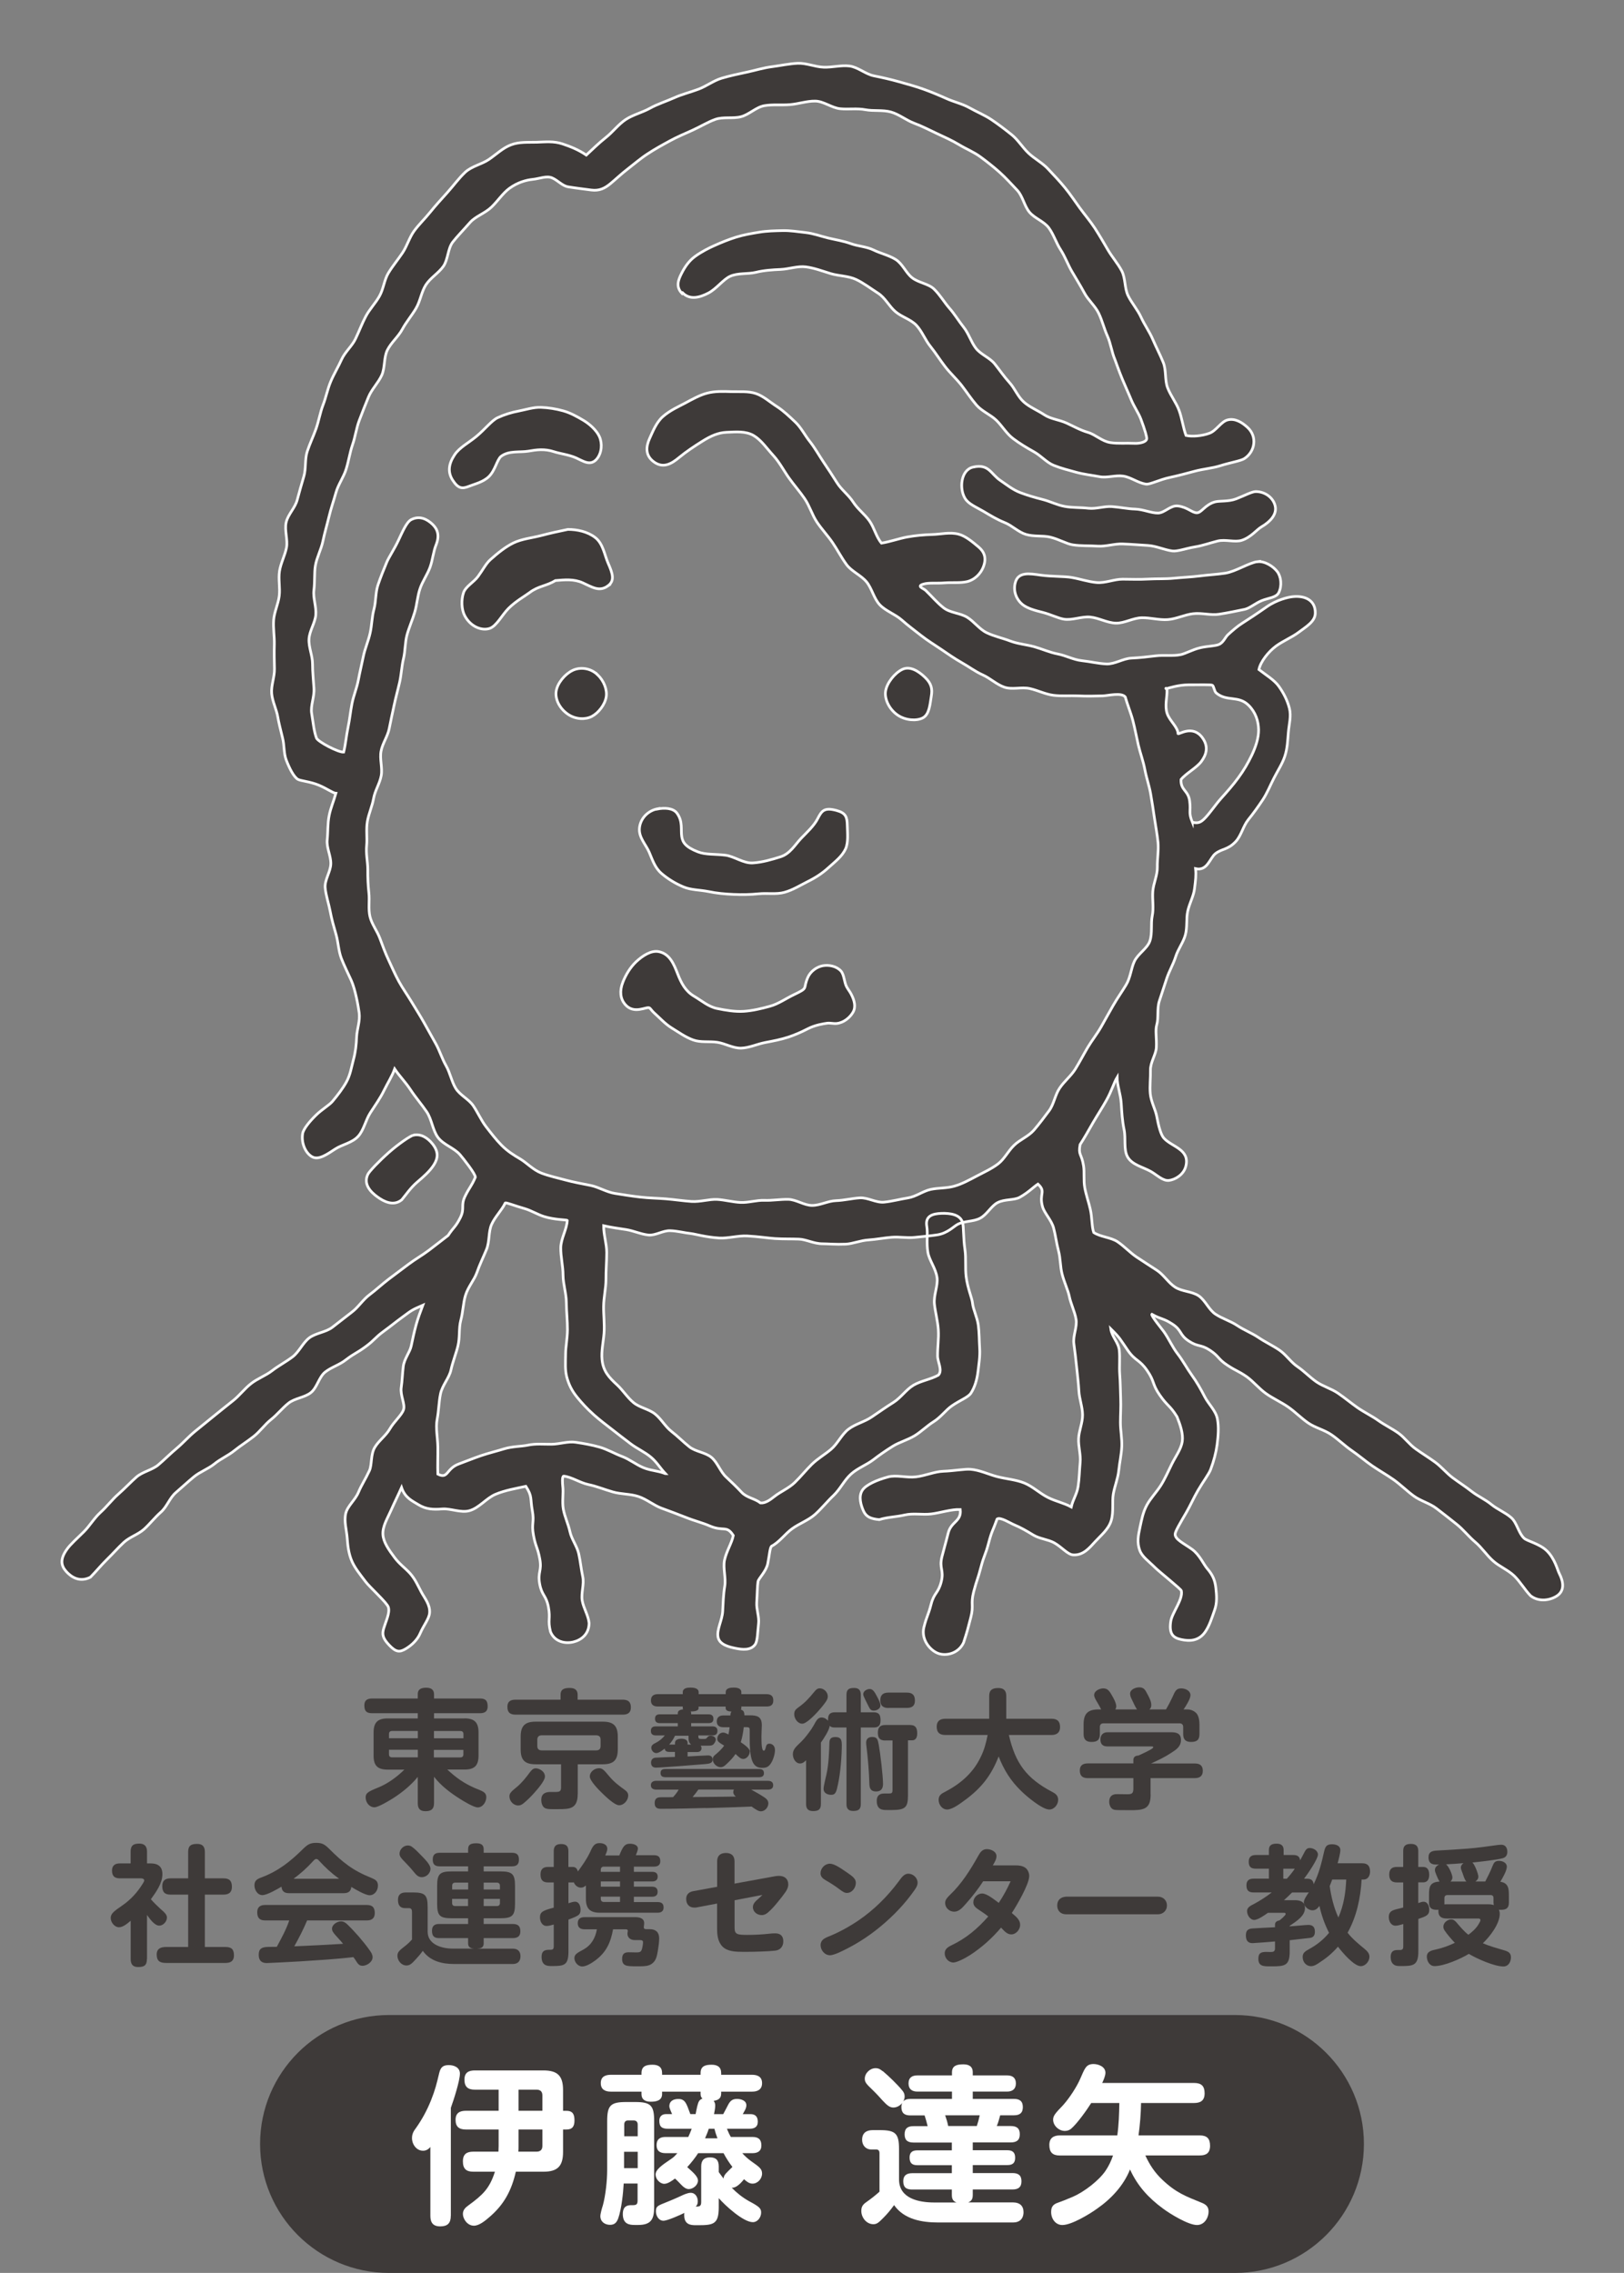
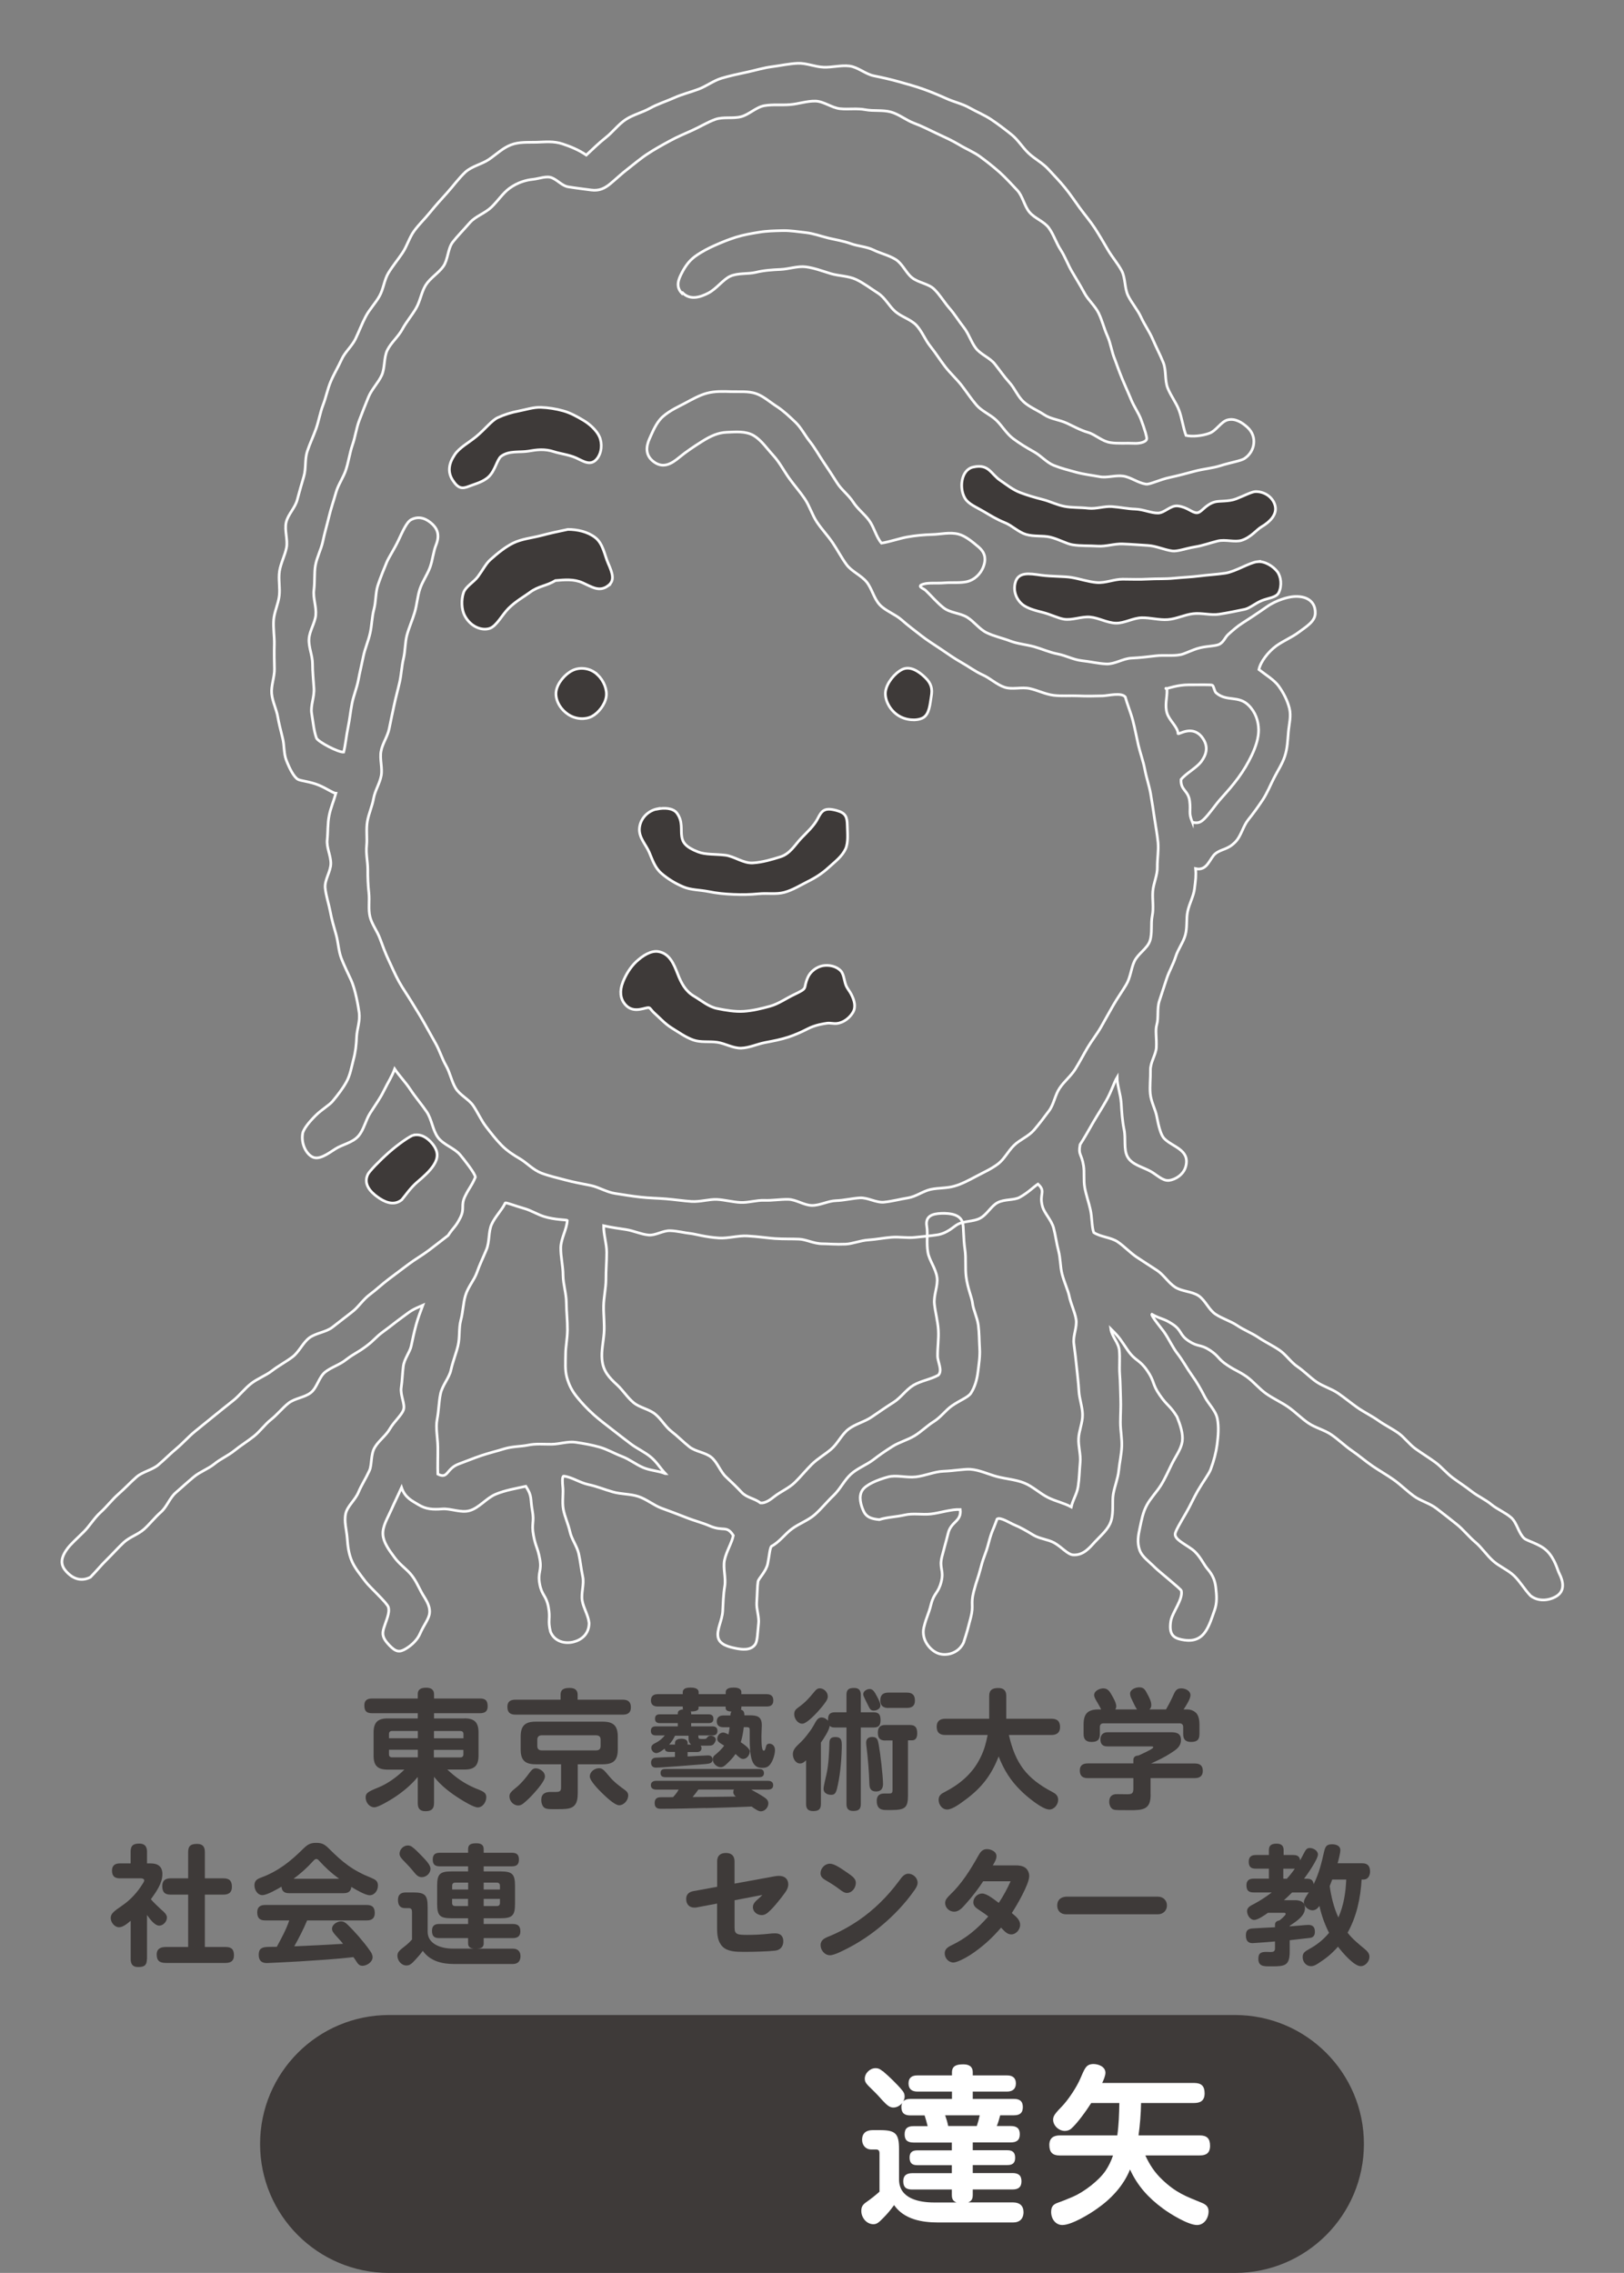
<svg xmlns="http://www.w3.org/2000/svg" id="_レイヤー_2" viewBox="0 0 261.69 366.25">
  <rect x="0" y="0" width="261.69" height="366.25" fill="#808080" stroke="none" />
  <defs>
    <style>.cls-1{clip-path:url(#clippath);}.cls-2,.cls-3{fill:none;}.cls-2,.cls-4,.cls-5{stroke-width:0px;}.cls-3{stroke:#fff;stroke-miterlimit:10;stroke-width:.43px;}.cls-4{fill:#3e3a39;}.cls-5{fill:#fff;}</style>
    <clipPath id="clippath">
      <rect class="cls-2" width="261.69" height="366.25" />
    </clipPath>
  </defs>
  <g id="_レイヤー_1-2">
    <g class="cls-1">
      <path class="cls-4" d="m74.83,276.89c1.63,0,2.28.65,2.28,2.28v3.71c0,1.63-.65,2.26-2.28,2.26h-2.75c1.42,1.32,2.66,2.2,4.44,2.98,1.19.5,1.84.63,1.84,1.49,0,.75-.57,1.63-1.38,1.63-.63,0-2.3-1.01-2.87-1.38-1.55-.98-3.04-2.1-4.17-3.56v4.25c0,.96-.46,1.3-1.38,1.3s-1.24-.46-1.24-1.3v-4.23c-1.07,1.32-2.47,2.47-3.9,3.39-.59.38-2.45,1.51-3.08,1.51-.84,0-1.42-.8-1.42-1.59,0-.69.36-.92,2.01-1.59,1.57-.63,3.04-1.72,4.23-2.89h-2.68c-1.63,0-2.28-.63-2.28-2.26v-3.71c0-1.63.65-2.28,2.28-2.28h4.84v-.84h-7.35c-.94,0-1.26-.36-1.26-1.28,0-.82.5-1.09,1.26-1.09h7.35v-.69c0-.88.65-1.05,1.38-1.05.69,0,1.24.27,1.24,1.05v.69h7.4c.92,0,1.24.36,1.24,1.28,0,.82-.48,1.09-1.24,1.09h-7.4v.84h4.88Zm-7.5,2.03h-4.15c-.33,0-.5.17-.5.5v.67h4.65v-1.17Zm-4.65,3.04v.71c0,.34.17.5.5.5h4.15v-1.22h-4.65Zm12-1.86v-.67c0-.34-.17-.5-.5-.5h-4.25v1.17h4.76Zm-4.76,3.08h4.25c.33,0,.5-.17.5-.5v-.71h-4.76v1.22Z" />
      <path class="cls-4" d="m100.36,273.88c.86,0,1.3.36,1.3,1.24s-.52,1.17-1.3,1.17h-17.3c-.88,0-1.3-.38-1.3-1.26s.52-1.15,1.3-1.15h7.27v-.8c0-.94.67-1.09,1.47-1.09.75,0,1.28.27,1.28,1.09v.8h7.29Zm-12.55,12.38c0,.71-1.28,2.14-1.76,2.68-.52.59-1.07,1.13-1.68,1.63-.27.21-.5.36-.86.36-.78,0-1.42-.71-1.42-1.47,0-.52.29-.78,1.26-1.57.78-.67,1.42-1.47,2.01-2.28.33-.44.57-.67.96-.67.57,0,1.49.48,1.49,1.32Zm5.28,2.83c0,2.37-1.28,2.43-3.08,2.43h-1.05c-.46,0-.96-.02-1.24-.23-.36-.25-.5-.84-.5-1.26,0-.96.61-1.28,1.47-1.28h.84c.67,0,.88-.13.88-.73v-3.73h-4.08c-1.76,0-2.43-.67-2.43-2.41v-2.03c0-1.74.67-2.43,2.43-2.43h10.79c1.76,0,2.43.69,2.43,2.43v2.03c0,1.74-.67,2.41-2.43,2.41h-4.02v4.8Zm-5.8-9.47c-.46,0-.71.25-.71.71v1.01c0,.48.25.71.71.71h8.78c.48,0,.71-.23.71-.71v-1.01c0-.48-.23-.69-.71-.71h-8.78Zm9.28,5.3c.61,0,.99.61,1.63,1.34.75.9,1.61,1.53,2.53,2.2.29.21.5.48.5.86,0,.75-.67,1.57-1.47,1.57-.73,0-2.22-1.45-2.75-1.97-.52-.5-1.97-1.97-1.97-2.66,0-.77.77-1.34,1.51-1.34Z" />
      <path class="cls-4" d="m120.81,282.28c0,.5-.46,1.15-1.05,1.15-.38,0-.65-.25-1.24-.8-.38.59-.94,1.15-1.45,1.63-.27.25-.54.5-.94.5-.63,0-1.28-.61-1.28-1.26,0-.36.17-.57.44-.77.46-.38,1.05-.92,1.4-1.45-.8-.48-1.11-.67-1.11-1.09,0-.52.4-1.01.94-1.01.23,0,.48.1.86.31.08-.4.15-.77.19-1.17h-1c-.63,0-1.07-.27-1.07-.94s.44-.96,1.07-.96h1.13c0-.23.02-.42.17-.63-.38-.02-.94-.06-.94-.57v-.23h-4.36v.25c0,.52-.9.54-1.28.54.06.1.08.15.08.27v.19h2.79c.48,0,.8.19.8.71s-.29.71-.8.71h-2.79v.52h3.44c.48,0,.8.21.8.73s-.31.73-.8.73h-2.28v.13c0,.38.1.44.52.44h.29c.38,0,.44,0,.61-.23.17-.21.29-.29.57-.29.38,0,.82.21.82.63,0,.29-.29.73-.48.84-.23.13-.5.13-.8.13h-1.15c.08.13.13.25.13.4,0,.46-.33.63-.73.63h-1.51v.71c.59-.04,3.08-.17,3.29-.17.44,0,.73.21.73.67,0,.59-.5.67-1.21.73-1.19.1-7.1.57-7.92.57-.5,0-.78-.29-.78-.8,0-.44.23-.75.69-.8.25-.02,2.66-.13,3.16-.13v-.8h-.92c-.38,0-.69-.13-.73-.54-.34.27-.94.73-1.36.73-.44,0-.8-.44-.8-.86s.33-.61.8-.84c.5-.25,1.01-.69,1.38-1.15h-1.45c-.5,0-.8-.21-.8-.73s.29-.73.8-.73h3.54v-.52h-2.89c-.48,0-.78-.19-.78-.71s.29-.71.78-.71h2.89v-.19c0-.46.5-.57.86-.61-.04-.08-.06-.13-.06-.21v-.25h-4.02c-.67,0-1.11-.27-1.11-.98s.44-1.01,1.11-1.01h4.02v-.31c0-.67.73-.75,1.24-.75s1.32.08,1.32.75v.31h4.36v-.31c0-.67.75-.75,1.28-.75s1.24.1,1.24.75v.31h4.06c.67,0,1.09.27,1.09,1.01s-.42.98-1.09.98h-4.06v.25c0,.08-.02.17-.08.25.48.13.57.48.57.92h.82c1.21,0,1.99.17,1.99,1.61,0,.46-.06,1.09-.06,1.74,0,1.09.02,2.35.38,2.35.17,0,.25-.25.36-.69.04-.17.15-.44.54-.44.46,0,.9.36.9,1.03,0,.63-.29,1.57-.63,2.1-.38.59-.73.77-1.45.77-.82,0-1.3-.38-1.59-1.13-.36-.94-.4-2.45-.4-3.46v-1.4c0-.42-.02-.57-.5-.57h-.46c-.1.86-.23,1.59-.48,2.43.63.42,1.47,1.03,1.47,1.51Zm-7.08,9.05c-2.37.06-4.71.13-7.06.13h-.15c-.42,0-1.03-.04-1.03-.92s.59-.94,1.07-.94h.5c.46,0,.94,0,1.4-.02.38-.42.59-.67.9-1.21h-3.6c-.48,0-.88-.19-.88-.71s.4-.71.88-.71h17.97c.46,0,.86.17.86.71s-.38.71-.86.71h-2.68c.57.31,1.51.84,2.03,1.19.38.25.73.52.73,1.03,0,.63-.54,1.28-1.21,1.28-.42,0-.94-.38-1.49-.77-2.47.1-4.94.19-7.4.25Zm8.57-6.28c.46,0,.8.15.8.67s-.36.65-.8.65h-15.06c-.46,0-.8-.15-.8-.67s.33-.65.8-.65h15.06Zm-13.53-5.36c-.25.52-.54.98-.94,1.42h.94v-.29c0-.52.61-.65,1.03-.65s1,.13,1,.65v.29h.57c-.4-.31-.42-.67-.42-1.13v-.29h-2.18Zm9.39,9.07c0-.15.04-.27.1-.4h-5.72c-.29.42-.61.82-.94,1.21,2.33-.02,4.65-.04,6.98-.08-.23-.17-.42-.4-.42-.73Z" />
      <path class="cls-4" d="m132.28,290.7c0,.86-.4,1.13-1.24,1.13-.78,0-1.15-.33-1.15-1.13v-7.06c-.27.27-.57.52-.96.52-.75,0-1.17-.82-1.17-1.49,0-.86.63-1.3,1.4-2.07.59-.59,1.09-1.28,1.57-1.95.15-.21.57-.94.71-1.21.21-.36.48-.69.94-.69.42,0,.78.21,1.05.52v-.19c0-.8.29-1.17,1.13-1.17h1.84v-2.81c0-.88.4-1.11,1.24-1.11.75,0,1.07.38,1.07,1.11v2.81h2.07c.9,0,1.11.46,1.11,1.3s-.33,1.15-1.11,1.15h-2.07v12.34c0,.86-.4,1.11-1.22,1.11-.77,0-1.09-.36-1.09-1.11v-12.34h-1.84c-.36,0-.61-.02-.86-.27-.08.73-.96,2.05-1.42,2.7v9.91Zm1.11-17.35c0,.38-.17.63-.36.92-.38.54-.84,1.09-1.28,1.57-.46.5-1.8,1.91-2.47,1.91-.73,0-1.3-.8-1.3-1.53,0-.54.23-.77.63-1.07,1.13-.8,1.74-1.49,2.62-2.56.23-.29.48-.54.86-.54.67,0,1.3.61,1.3,1.3Zm2.26,7.71c0,1.89-.21,4.57-.61,6.41-.25,1.19-.36,1.74-1.09,1.74-.52,0-1.24-.21-1.24-.98,0-.44.36-1.8.46-2.3.36-1.57.44-3.58.48-5.13.02-.65.31-.9.96-.9.84,0,1.03.4,1.03,1.17Zm4.48-8.9c.52,0,.78.42,1.22,1.26.19.36.52.98.52,1.38,0,.54-.59.84-1.07.84-.42,0-.59-.19-.8-.61-.15-.27-.31-.65-.57-1.15-.19-.38-.33-.67-.33-.88,0-.5.59-.84,1.03-.84Zm1.47,8.97c.25,1.34.69,5.07.69,6.33,0,.73-.31,1.21-1.11,1.21-1.01,0-1.07-.71-1.09-1.26-.06-2.05-.23-4.06-.48-6.1-.02-.15-.04-.36-.04-.5,0-.63.38-.92.98-.92.82,0,.9.46,1.05,1.24Zm1.07-.67c-.88,0-1.21-.38-1.21-1.26,0-.8.33-1.24,1.15-1.24h4.04c.92,0,1.15.52,1.15,1.36,0,.54-.17,1.11-.82,1.11h-.67v8.88c0,1.93-.42,2.35-2.64,2.35h-.82c-.67,0-1.57-.06-1.57-1.47,0-1.15.84-1.19,1.24-1.19h.63c.54,0,.67-.04.67-.61v-7.94h-1.15Zm.48-5.24c-.84,0-1.3-.38-1.3-1.24s.46-1.24,1.3-1.24h3c.86,0,1.28.4,1.28,1.28s-.48,1.17-1.28,1.19h-3Z" />
      <path class="cls-4" d="m155.5,290.05c-.67.5-2.03,1.53-2.87,1.53s-1.38-.82-1.38-1.55.44-1.01,1.03-1.3c2.43-1.26,4.46-2.98,5.68-5.47.65-1.28.9-2.3,1.19-3.69h-6.81c-.94,0-1.4-.4-1.4-1.36,0-.9.57-1.26,1.4-1.26h7.06v-3.69c0-.98.57-1.26,1.47-1.26.84,0,1.28.4,1.28,1.26v3.69h7.27c.94,0,1.4.4,1.4,1.36,0,.9-.57,1.26-1.4,1.26h-6.85c1.05,4.59,2.85,7,7.04,9.2.54.29.9.59.9,1.26,0,.75-.63,1.55-1.42,1.55-1.15,0-3.71-2.16-4.55-3-1.68-1.63-2.76-3.37-3.62-5.55-1.19,3.06-2.77,5.07-5.41,7.02Z" />
      <path class="cls-4" d="m185.41,289.17c0,1.97-.75,2.47-2.62,2.51h-1.45c-.73,0-1.51,0-1.78-.06-.59-.13-.82-.77-.82-1.3,0-.8.42-1.22,1.21-1.22.57,0,1.15.02,1.72.02.75,0,.96-.17.96-.92v-1.68h-7.35c-.84,0-1.28-.36-1.28-1.24,0-.82.5-1.13,1.28-1.13h7.35v-.54c0-.52.34-.71.82-.73,1.82-.82,2.39-1.17,2.39-1.34,0-.13-.25-.13-.31-.13h-7.1c-.75,0-1.11-.38-1.11-1.13,0-.71.44-1.15,1.13-1.15h10.2c.71,0,1.65.04,1.65,1.24,0,1.05-.75,1.55-1.53,2.05-1.19.78-2.01,1.15-3.29,1.74h7.04c.84,0,1.3.34,1.3,1.19s-.52,1.17-1.3,1.17h-7.12v2.64Zm-2.2-13.72c-.27-.4-.59-1.09-.82-1.59-.15-.29-.29-.61-.29-.94,0-.71.9-1.03,1.49-1.03.75,0,.96.44,1.28,1.05.27.5.65,1.19.65,1.78,0,.31-.06.52-.31.73h2.68c.38-.65.73-1.32,1.05-2.01.42-.96.61-1.38,1.4-1.38.67,0,1.49.36,1.49,1.11,0,.59-.75,1.76-1.11,2.28h.61c.57,0,1.17.25,1.53.71.33.46.42,1.13.42,1.7v1.55c0,.98-.44,1.28-1.38,1.28-.86,0-1.24-.42-1.24-1.26v-1.13c0-.4-.21-.61-.61-.61h-12.21c-.42,0-.61.21-.61.61v1.11c0,.98-.44,1.28-1.36,1.28-.86,0-1.26-.42-1.26-1.26v-1.57c0-1.74.69-2.41,2.43-2.41h.4c-.17-.34-.34-.65-.52-.96-.4-.67-.61-1.01-.61-1.36,0-.67.88-1.07,1.47-1.07.75,0,1.05.52,1.38,1.11.27.44.71,1.26.71,1.76,0,.21-.04.33-.15.52h3.5Z" />
      <path class="cls-4" d="m23.67,315.68c0,1.03-.46,1.28-1.42,1.28-.86,0-1.19-.46-1.19-1.28v-6.18c-.57.48-1.24,1.05-1.88,1.05-.73,0-1.34-.8-1.34-1.49s.48-1.07,1.88-2.03c1.32-.9,2.45-2.14,3.29-3.52.08-.13.23-.36.23-.5,0-.31-.42-.34-.52-.34h-3.39c-.86,0-1.28-.36-1.28-1.26,0-.82.5-1.15,1.28-1.15h1.72v-1.89c0-1.01.46-1.3,1.4-1.3.86,0,1.24.46,1.24,1.3v1.89h.57c1.17,0,1.91.48,1.91,1.74,0,1.47-1.03,2.89-1.86,4.04.5.57,1.05,1.09,1.59,1.59.63.54,1,.9,1,1.36,0,.63-.59,1.3-1.24,1.3-.73,0-1.47-1.01-1.97-1.72v7.1Zm12.34-13.01c.98,0,1.36.42,1.36,1.38,0,.9-.52,1.24-1.36,1.24h-3v8.44h3.35c.96,0,1.34.4,1.34,1.36,0,.88-.52,1.21-1.34,1.21h-9.62c-.99,0-1.49-.33-1.49-1.36,0-.94.65-1.21,1.49-1.21h3.58v-8.44h-2.85c-.96,0-1.32-.44-1.32-1.38,0-.86.46-1.24,1.32-1.24h2.85v-4.25c0-1.03.48-1.3,1.45-1.3.88,0,1.24.44,1.24,1.3v4.25h3Z" />
      <path class="cls-4" d="m42.28,305.37c-.8,0-1.28-.86-1.28-1.57,0-.8.46-1.03,1.13-1.28,2.74-1.03,4.67-2.58,6.72-4.61.69-.67,1.11-.96,2.1-.96s1.38.27,2.05.92c2.26,2.26,3.83,3.52,6.85,4.73.63.27,1.05.48,1.05,1.24s-.52,1.55-1.34,1.55c-.69,0-2.3-.94-2.95-1.34-.08.78-.54,1.01-1.28,1.01h-8.71c-.75,0-1.19-.25-1.26-1.05-.71.42-2.33,1.36-3.08,1.36Zm6.05,10.68c-.71.04-4.94.27-5.34.27-.88,0-1.3-.44-1.3-1.34,0-.98.5-1.21,1.38-1.26.52-.02.94,0,1.53-.02.75-1.38,1.51-2.77,2.01-4.25h-3.88c-.9,0-1.28-.42-1.28-1.32,0-.84.48-1.17,1.28-1.17h16.38c.9,0,1.28.4,1.28,1.3,0,.84-.48,1.19-1.28,1.19h-9.62c-.61,1.45-1.3,2.79-2.07,4.17,2.62-.1,5.24-.25,7.86-.4-.23-.29-.44-.54-.67-.78-.96-1.03-1.11-1.28-1.11-1.65,0-.67.82-1.19,1.45-1.19.44,0,.78.25,1.07.54.63.61,1.22,1.26,1.8,1.91.54.63,1.28,1.53,1.74,2.2.25.34.48.71.48,1.13,0,.78-.94,1.38-1.63,1.38-.54,0-.75-.33-1.09-.86-.1-.17-.23-.36-.38-.54-2.85.34-5.74.5-8.61.69Zm6.31-13.32c-1.24-.9-2.22-1.8-3.25-2.93-.1-.13-.25-.25-.42-.25-.23,0-.44.25-.59.42-.94,1.03-1.97,1.95-3.08,2.77h7.33Z" />
      <path class="cls-4" d="m76.52,314c-.63-.02-1.09-.19-1.09-.84v-.86h-4.67c-.84,0-1.15-.38-1.15-1.19,0-.77.4-1.09,1.15-1.09h4.67v-.92h-2.64c-1.93,0-2.35-.42-2.35-2.35v-2.85c0-1.93.42-2.35,2.35-2.35h2.64v-.82h-4.59c-.75,0-1.11-.31-1.11-1.09s.38-1.09,1.11-1.09h4.59v-.57c0-.86.59-.96,1.36-.96.69,0,1.15.23,1.15.96v.57h4.57c.75,0,1.11.31,1.11,1.09s-.36,1.09-1.11,1.09h-4.57v.82h2.68c1.93,0,2.37.42,2.37,2.35v2.85c0,1.93-.44,2.35-2.37,2.35h-2.68v.92h4.65c.86,0,1.26.31,1.26,1.19,0,.82-.48,1.09-1.26,1.09h-4.65v.86c0,.69-.48.82-1.15.84h5.87c.77,0,1.21.44,1.21,1.21,0,.82-.44,1.26-1.24,1.26h-9.47c-1.93,0-3.85-.46-5.03-2.12-.34.48-.75.96-1.15,1.38-.63.69-.94.98-1.49.98-.82,0-1.45-.8-1.45-1.57,0-.59.34-.88,1.24-1.57.4-.31.78-.67,1.11-1.05v-4.44c0-.31-.08-.61-.48-.61h-.63c-.86,0-1.15-.54-1.15-1.34,0-.84.46-1.19,1.28-1.19h1.15c1.93,0,2.35.42,2.35,2.35v3.98c0,2.05,2.28,2.72,4,2.72h3.6Zm-10.79-16.63c.23,0,.48.08.67.23.5.36,1.13,1.01,1.57,1.47.69.71,1.4,1.47,1.4,2.05,0,.73-.67,1.36-1.4,1.36-.61,0-.94-.42-1.32-.88-.4-.5-.99-1.15-1.45-1.61s-.82-.84-.82-1.28c0-.71.63-1.34,1.34-1.34Zm9.7,5.99h-2.07c-.34,0-.5.19-.5.5v.61h2.58v-1.11Zm-2.58,2.62v.65c0,.34.17.5.5.5h2.07v-1.15h-2.58Zm7.71-1.51v-.61c0-.31-.17-.5-.48-.5h-2.14v1.11h2.62Zm-2.62,2.66h2.14c.31,0,.48-.17.48-.5v-.65h-2.62v1.15Z" />
-       <path class="cls-4" d="m95.03,298.56c.46-1.03.73-1.57,1.57-1.57.59,0,1.26.23,1.26.92,0,.33-.19.75-.33,1.07h2.26c.57-1.36.82-1.89,1.74-1.89.48,0,1.26.17,1.26.8,0,.25-.23.8-.33,1.05h2.91c.67,0,1.03.25,1.03.96,0,.65-.42.88-1.03.88h-3.23v.84h2.98c.52,0,.86.23.86.77s-.36.78-.86.78h-2.98v.84h2.93c.54,0,.9.23.9.82s-.36.8-.9.8h-2.93v.86h3.81c.63,0,.98.23.98.88,0,.61-.42.84-.98.84h-9.26c-1.63,0-2.28-.65-2.28-2.28v-2.12c-.23.21-.46.36-.8.36-.52,0-.96-.38-1.15-.86l-.15.02h-.71v3.35c.38-.13.8-.25,1.05-.25.67,0,.9.71.9,1.28,0,.44-.1.73-.44.94-.29.19-.78.4-1.51.67v5.13c0,2.28-.71,2.35-2.74,2.35-.67,0-1.59-.06-1.59-1.47,0-1.15.73-1.15,1.42-1.15.46,0,.54-.17.54-.59v-3.48c-.33.1-.8.23-1.15.23-.73,0-1.07-.73-1.07-1.38,0-.9.5-1.11,2.22-1.57v-4.06h-.92c-.86,0-1.21-.42-1.21-1.28s.42-1.22,1.21-1.22h.92v-2.56c0-.8.4-1.13,1.19-1.13s1.17.33,1.17,1.13v2.56h.71c.48,0,.71.31.82.73.69-.94,1.38-1.91,1.91-3Zm.84,17.37c-.5.38-1.4.94-2.05.94-.69,0-1.26-.71-1.26-1.34s.48-.86,1.4-1.36c1.3-.71,1.97-1.84,2.22-3.29h-1.97c-.67,0-1.11-.27-1.11-.98s.44-.98,1.11-.98h8.17c.65,0,1.42.17,1.42.96,0,.1-.02.38-.04.48-.02.1-.02.17-.02.21,0,.27.27.29.38.29h.59c.96,0,1.51.5,1.51,1.47,0,.61-.11,1.38-.21,1.99-.15.82-.25,1.59-.98,2.12-.5.36-1.19.4-1.87.4h-.67c-1.47,0-2.24-.02-2.24-1.19,0-.75.31-1.07,1.05-1.07.4,0,.78.02,1.15.02.46,0,.78,0,.94-.38.11-.25.23-.94.23-1.24,0-.27-.17-.36-.42-.36h-.88c-.94,0-1.21-.61-1.21-1.01,0-.08,0-.13.02-.23.02-.08.04-.19.04-.25,0-.19-.15-.25-.31-.25h-2.07c-.4,2.16-1.09,3.71-2.91,5.05Zm4.04-14.31v-.84h-2.6c-.31,0-.5.17-.5.5v.34h3.1Zm-3.1,1.55v.84h3.1v-.84h-3.1Zm0,2.81c0,.31.19.5.5.5h2.6v-.86h-3.1v.36Z" />
      <path class="cls-4" d="m118.37,310.65c0,1.05.46,1.13,2.05,1.13,1.17,0,2.37-.06,3.54-.19.31-.04.63-.06.96-.06.84,0,1.3.44,1.3,1.28s-.48,1.42-1.32,1.51c-1.15.13-3.42.19-4.57.19h-.61c-1.15,0-2.49-.04-3.29-.84-.8-.82-.88-1.95-.88-3.04v-3.9l-3.33.63c-.1.02-.21.02-.33.02-.86,0-1.32-.57-1.32-1.4,0-.69.42-1.11,1.11-1.24l3.88-.71v-4.11c0-.92.54-1.34,1.42-1.34s1.38.46,1.38,1.34v3.6l6.52-1.19c.23-.04.44-.06.65-.06.88,0,1.49.48,1.49,1.38,0,.44-.19.84-.44,1.21-.38.54-.8,1.09-1.24,1.61-.48.59-.99,1.19-1.59,1.7-.29.25-.61.42-1.01.42-.73,0-1.42-.52-1.42-1.28,0-.5.33-.9.94-1.4.21-.19.4-.36.59-.57l-4.48.86v4.44Z" />
      <path class="cls-4" d="m136.44,301.69c.9.63,1.47,1.01,1.47,1.7,0,.78-.59,1.63-1.45,1.63-.38,0-.71-.23-1.24-.63-.71-.54-1.42-.98-2.18-1.42-.44-.25-.82-.57-.82-1.11,0-.82.69-1.55,1.51-1.55.69,0,1.7.69,2.7,1.38Zm-3.16,10.45c1.82-.71,3.54-1.66,5.13-2.74,2.47-1.7,4.59-3.81,6.39-6.22.4-.52.82-1.26,1.57-1.26s1.49.65,1.49,1.45c0,.44-.23.82-.48,1.17-1.53,2.2-3.42,4.17-5.47,5.87-2.07,1.72-4.32,3.14-6.85,4.27-.4.17-.96.38-1.32.38-.86,0-1.51-.82-1.51-1.63,0-.67.46-1.05,1.05-1.28Z" />
      <path class="cls-4" d="m164.39,310.13c0,.77-.63,1.57-1.45,1.57-.71,0-1.19-.65-1.63-1.09-1.45,1.7-3.06,3.16-4.96,4.4-.9.59-2.2,1.22-2.72,1.22-.78,0-1.4-.71-1.4-1.47,0-.67.48-1.01,1.05-1.28,2.47-1.19,4.19-2.66,5.97-4.67-.52-.42-1.11-.8-1.66-1.17-.4-.27-.75-.59-.75-1.11,0-.75.67-1.42,1.42-1.42.8,0,2.03,1.05,2.68,1.51.73-1.09,1.4-2.33,1.91-3.48h-4.42c-.82,1.26-1.76,2.47-2.77,3.6-.61.69-1.13,1.3-1.91,1.3s-1.45-.63-1.45-1.4c0-.54.38-.9.73-1.26,1.91-1.8,3.33-4.06,4.61-6.35.31-.57.67-1.07,1.38-1.07.65,0,1.55.38,1.55,1.13,0,.44-.19.82-.59,1.49h3.69c.52,0,1.03.06,1.47.33.44.27.71.84.71,1.38,0,1.32-2.03,4.78-2.81,5.97.75.61,1.34,1.13,1.34,1.86Z" />
      <path class="cls-4" d="m186.59,305.62c.84,0,1.45.59,1.45,1.42s-.63,1.42-1.45,1.42h-14.81c-.82,0-1.42-.52-1.42-1.42s.59-1.38,1.45-1.42h14.79Z" />
      <path class="cls-4" d="m219.51,300.24c.9,0,1.26.48,1.26,1.34,0,.61-.31,1.28-1.03,1.28h-.33c-.17,2.98-.8,5.95-2.26,8.57.78,1.01,1.76,1.8,2.75,2.62.4.34.77.69.77,1.26,0,.73-.65,1.51-1.4,1.51-1.11,0-3.02-2.28-3.67-3.14-.99,1.13-1.89,1.86-3.16,2.68-.36.23-.73.46-1.17.46-.82,0-1.36-.69-1.36-1.47,0-.67.36-.9,1.07-1.3,1.26-.69,2.28-1.51,3.18-2.6-.71-1.4-1.21-2.81-1.55-4.34-.29.4-.61.71-1.13.71-.65,0-1.38-.63-1.38-1.3,0-.4.4-1.01.8-1.59-.11,0-.21.02-.31.02h-2.39c-.42.42-.86.84-1.3,1.24h1.7c.61,0,1.68.06,1.68,1.28s-1.26,2.05-2.47,2.85v.08c.67-.02,2.56-.23,3.02-.23.73,0,1.05.38,1.05,1.11,0,.52-.21.9-.75.98-.61.08-2.6.29-3.31.38v1.82c0,2.28-.78,2.39-2.89,2.39h-.29c-1.05,0-1.87-.02-1.87-1.22,0-.96.48-1.11,1.3-1.11.21,0,.46.02.65.02.5,0,.73-.1.73-.59v-1.11c-.36.04-3.39.27-3.62.27-.82,0-1.07-.52-1.07-1.26,0-.82.38-1.07,1.13-1.11,1.17-.08,2.39-.13,3.56-.19v-.42c0-.46.36-.61.73-.69.21-.15.99-.8.99-1.03,0-.17-.15-.19-.27-.19h-2.58c-.5.36-1.63,1.15-2.22,1.15-.65,0-1.15-.77-1.15-1.42,0-.57.48-.84,1.11-1.15,1.01-.54,1.97-1.17,2.87-1.86h-2.95c-.8,0-1.13-.36-1.13-1.15,0-.75.4-1.07,1.13-1.07h2.49v-1.61h-2.12c-.8,0-1.13-.33-1.13-1.13,0-.75.4-1.07,1.13-1.07h2.12v-.82c0-.82.54-1.01,1.26-1.01.67,0,1.11.29,1.11,1.01v.82h1.55c.63,0,1.03.19,1.11.86.27-.46.44-.86.61-1.15.29-.57.48-.84.94-.84.57,0,1.32.42,1.32,1.05,0,.75-1.72,3.23-2.24,3.9h.48c.65,0,.98.23,1.07.88.86-1.74,1.26-3.37,1.68-5.24.19-.8.38-1.19,1.28-1.19.61,0,1.34.21,1.34.94,0,.5-.29,1.59-.44,2.12h4.02Zm-12.72.88v1.61h.57c.46-.5.9-1.05,1.28-1.61h-1.84Zm7.48,2.79c.21,1.63.69,3.58,1.4,5.07.86-1.99,1.17-3.98,1.26-6.12h-2.26c-.13.36-.25.69-.4,1.05Z" />
-       <path class="cls-4" d="m229.39,306.44c.69,0,.92.73.92,1.3,0,.88-.54,1.05-1.76,1.47v5.24c0,2.35-.9,2.35-2.93,2.35-.44,0-.84-.02-1.17-.36-.27-.27-.36-.71-.36-1.09,0-1.09.69-1.13,1.17-1.13h.29c.46,0,.57-.17.57-.61v-3.58c-.38.1-.84.27-1.24.27-.75,0-1.09-.73-1.09-1.4,0-.61.27-.9.71-1.09.4-.17.96-.25,1.61-.44v-4.04h-1.01c-.84,0-1.24-.4-1.24-1.26s.4-1.24,1.24-1.24h1.01v-2.58c0-.86.44-1.13,1.26-1.13.78,0,1.17.36,1.17,1.13v2.58h.78c.78,0,.98.61.98,1.28s-.25,1.21-.98,1.21h-.78v3.33c.42-.15.67-.21.84-.21Zm12.28,1.95c0,1.61-1.59,3.67-2.72,4.73,1.15.52,2.37.82,3.58,1.19.59.19.94.44.94,1.09,0,.73-.4,1.47-1.21,1.47-1.47,0-4.29-1.26-5.57-2.03-1.32.8-3.98,1.97-5.53,1.97-.8,0-1.24-.8-1.24-1.53,0-.84.8-1.01,1.47-1.15,1.07-.23,2.07-.61,3.04-1.07-.48-.5-1.28-1.42-1.66-2.01-.12-.19-.19-.36-.19-.59,0-.65.67-1.17,1.26-1.17.36,0,.59.19.82.44.61.71,1.21,1.45,1.95,2.03.61-.44,1.28-1.05,1.66-1.72.08-.13.29-.48.29-.63s-.1-.27-.33-.27h-5.11c-.8,0-1.34-.29-1.34-1.17,0-.08,0-.15.02-.25-.1.02-.19.02-.29.02-.82,0-1.24-.31-1.24-1.13v-1.24c0-1.38.15-2.09,1.7-2.18-.17-.27-.42-.8-.54-1.13-.15-.38-.21-.54-.21-.73,0-.44.31-.71.67-.88h-.44c-.84,0-1.26-.31-1.26-1.17,0-.92.63-1.05,1.38-1.09,1.7-.08,3.25-.19,4.92-.31,1.63-.13,3.25-.36,4.88-.59.15-.02.4-.04.54-.04.69,0,.98.52.98,1.15,0,.48-.21.86-.69,1.01-.86.27-3.92.61-4.94.71.36.29.96,1.84.96,2.26,0,.38-.21.61-.48.8h1.59c.42-.82.84-1.63,1.17-2.49.21-.54.4-.84,1.05-.84.54,0,1.26.29,1.26.94s-.71,1.86-1.05,2.43c1.36.19,1.38,1.19,1.38,2.3v1.09c0,.82-.42,1.13-1.24,1.13-.13,0-.23,0-.36-.02.08.23.13.42.13.67Zm-1.01-1.76v-.77c0-.34-.15-.5-.48-.5h-6.93c-.33,0-.5.17-.5.5v1.01c.08-.02.19-.02.29-.02h6.77c.38,0,.54.02.9.13-.02-.13-.04-.23-.04-.34Zm-5.03-4.9c-.15-.4-.23-.61-.23-.8,0-.31.19-.52.42-.71-.94.08-1.89.15-2.83.19.42.21,1.05,1.63,1.05,2.12,0,.27-.13.48-.31.65h2.56c-.29-.29-.44-.84-.65-1.45Z" />
      <path class="cls-4" d="m62.69,366.25c-11.48,0-20.78-9.31-20.78-20.78s9.3-20.78,20.78-20.78h136.31c11.48,0,20.78,9.31,20.78,20.78s-9.3,20.78-20.78,20.78H62.69Z" />
-       <path class="cls-5" d="m72.64,357.05c0,1.18-.52,1.7-1.7,1.7s-1.59-.63-1.59-1.7v-11.09c-.33.38-.69.6-1.18.6-1.07,0-1.78-1.04-1.78-2.03,0-.71.27-1.15.69-1.7.96-1.37,1.73-2.8,2.36-4.36.69-1.73.91-2.66,1.34-4.45.22-.88.58-1.26,1.54-1.26.85,0,1.79.38,1.79,1.37,0,1.15-1.02,4.31-1.46,5.52v17.4Zm6.2.22c-.63.55-1.62,1.37-2.47,1.37-1.07,0-1.78-1.1-1.78-1.89,0-.66.41-1.04.91-1.4,2.25-1.65,3.38-2.66,4.25-5.41h-3.49c-1.15,0-1.67-.49-1.67-1.67s.63-1.56,1.67-1.56h4.06c0-.3.03-.63.03-.93v-2.64h-5.27c-1.1,0-1.67-.44-1.67-1.56s.69-1.46,1.67-1.46h5.27v-3.4h-3.84c-1.12,0-1.67-.47-1.67-1.62s.69-1.48,1.67-1.48h11.06c2.28,0,3.16.88,3.16,3.16v3.35h.55c1.07,0,1.29.63,1.29,1.56s-.33,1.45-1.29,1.45h-.55v3.62c0,2.28-.88,3.18-3.16,3.18h-4.45c-.69,3.02-1.89,5.3-4.28,7.33Zm4.72-11.47c0,.3,0,.6-.03.91h2.91c.63,0,.96-.3.96-.93v-2.64h-3.84v2.66Zm0-5.68h3.84v-2.47c0-.63-.33-.93-.96-.93h-2.88v3.4Z" />
-       <path class="cls-5" d="m100.5,351.86c-.08,1.56-.36,4.12-.88,5.6-.25.66-.58,1.04-1.32,1.04-.82,0-1.56-.49-1.56-1.4,0-.41.27-1.32.41-1.76.44-1.62.69-3.98.69-5.71v-7.85c0-2.53.55-3.07,3.07-3.07h1.43c2.53,0,3.07.55,3.07,3.07v13.89c0,1.95-.52,2.85-2.58,2.85h-.55c-.88,0-1.92-.14-1.92-1.76,0-1.32.8-1.43,1.37-1.43h.27c.6,0,.74-.19.74-.77v-2.72h-2.25Zm20.15,2.8c1.76.93,2,1.21,2,1.87,0,.74-.55,1.54-1.34,1.54-1.54,0-4.5-2.72-5.49-3.87v1.48c0,2.75-.88,2.88-3.4,2.88h-.3c-.8,0-1.87-.08-1.87-1.62,0-.14,0-.25.03-.36-.6.3-2.72,1.26-3.38,1.26-.77,0-1.21-.82-1.21-1.51s.19-.88,1.24-1.29c.66-.27,1.51-.6,2.77-1.18.44-.22,1.13-.52,1.59-.52.77,0,1.15.69,1.15,1.37,0,.36-.08.6-.33.85.52,0,.88,0,.88-.71v-5.76c0-.96.44-1.46,1.43-1.46s1.4.49,1.4,1.46v.91c.25.36.52.71.77,1.04.05-.63.49-.93,1.43-1.87-.55-.71-1.02-1.45-1.43-2.22h-4.09c-.47.74-1.15,1.59-1.76,2.25.71.66,1.73,1.43,1.73,2.17s-.8,1.37-1.48,1.37c-.41,0-.8-.27-1.15-.63-.33-.33-.66-.71-1.07-1.07-.44.33-1.15.85-1.73.85-.71,0-1.4-.77-1.4-1.48,0-.77.82-1.4,2.58-2.58.41-.27.66-.58.93-.88h-1.92c-.88,0-1.43-.36-1.43-1.29s.52-1.32,1.43-1.32h3.68c.19-.41.38-.85.55-1.32h-3.79c-.96,0-1.43-.27-1.43-1.29,0-.66.41-1.07,1.04-1.07h1.02c-.14-.38-.44-.93-.44-1.26,0-.88.69-1.18,1.46-1.18.52,0,.82.16,1.1.52.27.38.49,1.02.82,1.92h.85c.11-.49.16-.88.25-1.21.19-.74.3-1.1.85-1.29-.27-.25-.3-.49-.3-.82v-.3h-6.2v.38c0,1.07-.96,1.24-1.81,1.24s-1.51-.3-1.51-1.24v-.38h-4.91c-.93,0-1.65-.33-1.65-1.37s.71-1.35,1.65-1.35h4.91v-.27c0-1.15.8-1.35,1.78-1.35.93,0,1.54.36,1.54,1.35v.27h6.2v-.27c0-1.15.8-1.35,1.78-1.35.93,0,1.54.36,1.54,1.35v.27h4.97c.91,0,1.62.33,1.62,1.35s-.71,1.37-1.62,1.37h-4.97v.3c0,.8-.49,1.07-1.21,1.18.19.25.25.47.25.77,0,.38-.11.99-.19,1.37h1.48c.33-.6.55-1.04.77-1.46.33-.63.66-.99,1.45-.99.63,0,1.51.25,1.51,1.02,0,.52-.33.96-.58,1.43h1.24c.82,0,1.18.44,1.18,1.23,0,.88-.58,1.13-1.37,1.13h-3.6c.19.47.38.91.63,1.32h3.49c.96,0,1.43.41,1.43,1.37,0,.91-.6,1.24-1.43,1.24h-1.65c.41.47.91.91,1.43,1.29,1.32.93,1.76,1.24,1.76,2,0,.82-.69,1.62-1.54,1.62-.55,0-.96-.36-1.37-.71-.71.91-1.37,1.37-1.87,1.37h-.11c.77.8,1.76,1.59,2.75,2.14Zm-20.09-7.93v2.64h2.2v-2.64h-2.2Zm2.2-2.5v-1.89c0-.41-.22-.66-.66-.66h-.88c-.44,0-.63.25-.63.66v1.89h2.17Zm12.85.33c-.22-.58-.36-1.04-.49-1.54h-.91c-.16.52-.38,1.04-.6,1.54h2Z" />
      <path class="cls-5" d="m142.23,333.71c.55.47,1.1.96,1.62,1.48.49.49,1.1,1.1,1.54,1.65.25.3.38.58.38.96,0,.25-.05.52-.22.82.22-.27.63-.41,1.15-.41h6.7v-1.18h-5.57c-.85,0-1.43-.38-1.43-1.32s.58-1.29,1.43-1.29h5.57v-.49c0-1.15.91-1.29,1.84-1.29.88,0,1.51.33,1.51,1.29v.49h5.52c.85,0,1.43.36,1.43,1.29s-.58,1.32-1.43,1.32h-5.52v1.18h6.64c.91,0,1.43.36,1.43,1.32s-.52,1.32-1.43,1.32h-2.22c-.17.58-.3,1.18-.55,1.73h2.25c.91,0,1.46.33,1.46,1.32s-.55,1.32-1.46,1.32h-6.12v1.26h5.57c.82,0,1.26.33,1.26,1.21s-.44,1.18-1.26,1.18h-5.57v1.29h6.42c.91,0,1.43.36,1.43,1.32s-.52,1.32-1.43,1.32h-6.42v.85c0,.63-.14.99-.74,1.24h7.27c1.02,0,1.65.55,1.65,1.56,0,1.07-.63,1.67-1.67,1.67h-12.08c-2.64,0-5.49-.49-7.11-2.8-.55.77-1.07,1.4-1.76,2.09-.69.69-.99.99-1.57.99-1.12,0-1.95-1.07-1.95-2.14,0-.71.27-1.04.82-1.43.71-.49,1.48-1.1,2.11-1.67v-6.2c0-.38-.14-.6-.55-.6h-.77c-.91,0-1.48-.69-1.48-1.56,0-1.1.69-1.56,1.7-1.56h1.15c2.55,0,3.1.55,3.1,3.07v4.91c.03,3.07,3.24,3.68,5.68,3.68h3.57c-.6-.25-.74-.63-.74-1.24v-.85h-6.4c-.96,0-1.43-.36-1.43-1.34,0-.93.55-1.29,1.43-1.29h6.4v-1.29h-5.57c-.85,0-1.24-.36-1.24-1.24,0-.82.44-1.15,1.24-1.15h5.57v-1.26h-6.18c-.93,0-1.43-.36-1.43-1.32s.49-1.32,1.43-1.32h2.28c-.14-.58-.3-1.15-.49-1.73h-2.31c-.93,0-1.43-.38-1.43-1.35,0-.22.03-.44.14-.66-.38.47-.91.74-1.43.74-.6,0-1.02-.36-1.76-1.15-.41-.47-.93-1.04-1.67-1.76-.85-.82-1.18-1.13-1.18-1.73,0-.91.85-1.7,1.73-1.7.47,0,.77.16,1.12.47Zm10.07,7.14c.22.63.36,1.07.49,1.73h4.61c.19-.55.36-1.18.47-1.73h-5.57Z" />
      <path class="cls-5" d="m192.41,335.64c1.18,0,1.7.49,1.7,1.67s-.66,1.56-1.7,1.56h-8.54c-.03,1.76-.17,3.49-.41,5.22h9.86c1.15,0,1.67.49,1.67,1.67s-.63,1.56-1.67,1.56h-8.76c.69,1.51,1.51,2.75,2.72,3.9,2.2,2.09,3.73,2.66,6.45,3.76.63.27,1.02.63,1.02,1.35,0,1.07-.69,2.2-1.87,2.2-1.4,0-4.31-1.78-5.46-2.64-2.33-1.7-4.12-3.65-5.33-6.31-1.02,2.58-3.05,4.75-5.3,6.31-1.21.88-4.12,2.64-5.6,2.64-1.12,0-1.81-1.02-1.81-2.09,0-.8.27-1.23,1.1-1.51.55-.19,1.32-.49,2.42-.96,1.78-.77,4.15-2.58,5.24-4.17.52-.77.91-1.59,1.21-2.47h-8.56c-1.18,0-1.7-.52-1.7-1.7,0-1.1.66-1.54,1.7-1.54h9.25c.25-1.73.3-3.49.33-5.22h-4.53c-.71,1.13-2.25,3.29-3.21,4.12-.27.25-.66.38-1.04.38-.96,0-1.89-.85-1.89-1.81,0-.63.33-1.02,1.62-2.36.96-1.07,2.14-2.85,2.72-4.17.74-1.65.91-2.44,2.17-2.44.82,0,1.92.44,1.92,1.4,0,.49-.3,1.18-.52,1.65h14.82Z" />
-       <path class="cls-4" d="m109.92,47.3c-1.09-1.09-.61-2.24-.07-3.29.48-.94,1.13-1.95,2.15-2.69,1.09-.79,2.29-1.38,3.1-1.74,1.18-.53,2.34-1,3.53-1.37,1.23-.38,2.47-.59,3.7-.79,1.26-.21,2.51-.23,3.76-.26,1.27-.03,2.49.18,3.75.32,1.26.14,2.4.58,3.64.88,1.22.29,2.43.47,3.62.9,1.18.43,2.53.47,3.67,1.03,1.13.55,2.45.84,3.54,1.51,1.13.7,1.67,2.18,2.66,2.95,1.03.82,2.63.95,3.54,1.83.94.91,1.62,2.09,2.45,3.05.87.98,1.53,2.11,2.33,3.11.81,1.02,1.18,2.35,1.95,3.36.79,1.03,2.24,1.53,3.04,2.53.81,1.01,1.52,2.07,2.38,3.01.87.95,1.35,2.29,2.32,3.14.95.84,2.21,1.34,3.3,2.06,1.04.69,2.39.79,3.6,1.34,1.11.51,2.17,1.13,3.45,1.5,1.17.34,2.25,1.44,3.6,1.64,1.21.19,2.55.05,3.91.12.54.03,1.8-.1,1.94-.71.06-.23-.29-1.48-.95-3.22-.38-.99-1.11-2.01-1.57-3.14-.46-1.13-.98-2.23-1.39-3.23-.63-1.52-1.04-2.78-1.22-3.22-.51-1.19-.66-2.56-1.2-3.77-.54-1.19-.84-2.51-1.42-3.7-.58-1.18-1.69-2.1-2.31-3.27-.62-1.16-1.32-2.27-1.98-3.41-.67-1.14-1.11-2.41-1.83-3.52-.72-1.11-1.12-2.45-1.89-3.51-.78-1.08-2.32-1.55-3.15-2.57-.84-1.03-1.07-2.58-1.97-3.53-.91-.97-1.82-1.97-2.79-2.85-.98-.88-2.05-1.72-3.11-2.5-1.05-.79-2.34-1.29-3.46-1.98-1.13-.68-2.34-1.22-3.54-1.78-1.24-.58-2.45-1.22-3.71-1.68-1.28-.48-2.43-1.44-3.72-1.8-1.32-.37-2.8-.12-4.13-.37-1.34-.26-2.73-.02-4.07-.16-1.35-.14-2.66-1.22-4.01-1.23-1.36-.02-2.73.47-4.08.57-1.35.11-2.77-.06-4.11.17-1.33.23-2.46,1.44-3.77,1.78-1.31.34-2.84-.03-4.12.42-1.27.45-2.45,1.2-3.7,1.76-1.23.55-2.49,1.08-3.69,1.74-1.18.64-2.39,1.31-3.53,2.06-1.13.73-2.17,1.64-3.25,2.47-.93.71-1.83,1.57-2.73,2.32-.94.78-1.81,1.21-3.11,1.04-1.05-.14-2.54-.32-3.7-.51-.96-.15-1.64-1.02-2.59-1.44-.89-.4-2.03.12-3.11.23-1.12.12-2.44.48-3.77,1.44-1.06.77-1.85,2.01-2.89,3.02-1.03,1-2.59,1.49-3.47,2.49-1.08,1.23-2.13,2.31-2.78,3.15-.82,1.06-.74,2.8-1.52,3.92-.78,1.1-2.08,1.84-2.82,2.99-.72,1.13-.89,2.6-1.58,3.77-.68,1.16-1.57,2.19-2.22,3.39-.64,1.19-1.79,2.12-2.4,3.34-.6,1.21-.35,2.82-.91,4.06-.56,1.23-1.61,2.24-2.13,3.5-.52,1.25-1.01,2.52-1.49,3.78-.48,1.27-.64,2.65-1.09,3.93-.44,1.29-.62,2.64-1.03,3.93-.4,1.3-1.27,2.45-1.63,3.75-.37,1.32-.82,2.6-1.13,3.91-.32,1.33-.71,2.63-.98,3.94-.28,1.34-.98,2.6-1.21,3.92-.2,1.18-.06,2.56-.24,3.98-.16,1.24.42,2.64.3,4-.12,1.29-1.02,2.55-1.09,3.88-.07,1.32.58,2.67.57,3.99,0,1.35.15,2.66.23,3.95.09,1.38-.58,2.79-.37,4.03.23,1.4.36,2.83.77,3.96.22.6,3.55,2.35,4.39,2.27.31-1.26.43-2.69.7-3.97.27-1.27.39-2.57.64-3.85.25-1.28.78-2.5,1.02-3.78.24-1.28.55-2.54.81-3.82.26-1.28.81-2.48,1.09-3.75.29-1.27.28-2.6.62-3.85.34-1.26.23-2.66.64-3.89.42-1.24.91-2.47,1.41-3.66.33-.8,1.22-2.12,1.87-3.5.69-1.46,1.35-3.02,2.09-3.39,1.38-.71,2.59-.04,3.43.76.84.81,1.14,1.82.6,3.23-.49,1.18-.57,2.51-1.01,3.71-.44,1.19-1.23,2.27-1.63,3.49-.4,1.21-.47,2.53-.84,3.76-.36,1.22-.9,2.4-1.24,3.64-.33,1.23-.26,2.56-.56,3.8-.3,1.24-.34,2.54-.62,3.79-.28,1.24-.63,2.47-.89,3.72-.27,1.25-.54,2.5-.79,3.76-.24,1.26-1.09,2.4-1.32,3.66-.24,1.27.26,2.67.03,3.93-.23,1.27-1.01,2.42-1.23,3.68-.22,1.25-.78,2.44-1,3.68-.23,1.33,0,2.67-.12,3.89-.14,1.34.18,2.62.18,3.85-.01,1.33.04,2.55.18,3.79.14,1.29-.12,2.61.18,3.84.3,1.24,1.15,2.28,1.6,3.5.43,1.17.85,2.32,1.41,3.51.53,1.12,1.01,2.28,1.66,3.45.59,1.08,1.34,2.12,2.03,3.27.59.99,1.32,2.11,2.01,3.35.6,1.07,1.24,2.21,1.9,3.4.62,1.11.99,2.39,1.65,3.54.65,1.13.88,2.52,1.55,3.63.69,1.13,2.13,1.76,2.84,2.83.75,1.12,1.27,2.33,2.03,3.33.84,1.09,1.63,2.11,2.48,2.98,1,1.02,2.05,1.66,3.05,2.25,1.1.66,2.07,1.76,3.41,2.28,1.22.47,2.58.76,3.94,1.13,1.28.35,2.64.58,4,.86,1.32.27,2.58,1.09,3.94,1.29,1.35.21,2.73.44,4.09.59,1.38.16,2.78.17,4.12.28,1.4.12,2.78.33,4.09.42,1.44.09,2.85-.39,4.12-.33,1.26.07,2.52.43,3.79.49,1.27.06,2.57-.39,3.85-.34,1.28.05,2.56-.19,3.85-.16,1.28.03,2.55.98,3.84.98s2.56-.73,3.85-.77c1.29-.04,2.55-.37,3.83-.45,1.29-.08,2.65.83,3.93.69,1.28-.13,2.55-.48,3.82-.68,1.27-.19,2.41-1.09,3.66-1.37,1.26-.27,2.6-.17,3.83-.53,1.26-.36,2.41-1,3.59-1.62,1.15-.61,2.37-1.15,3.44-1.96,1.03-.78,1.63-2.08,2.6-3.01.93-.9,2.3-1.42,3.18-2.43.85-.99,1.65-2.06,2.45-3.13.78-1.05.95-2.54,1.7-3.64.73-1.1,1.83-1.95,2.53-3.08.7-1.13,1.3-2.3,1.97-3.44.68-1.15,1.53-2.2,2.17-3.33.67-1.18,1.3-2.34,1.94-3.45.68-1.19,1.46-2.27,2.1-3.35.72-1.19.79-2.63,1.33-3.78.59-1.24,2.09-2.07,2.5-3.28.43-1.29.12-2.77.38-4.04.27-1.32-.01-2.64.09-3.95.1-1.32.76-2.59.73-3.92-.03-1.3.24-2.66.11-4-.13-1.29-.38-2.6-.58-3.94-.19-1.28-.38-2.6-.62-3.94-.23-1.27-.68-2.54-.93-3.88-.25-1.32-.73-2.59-1.04-3.9-.3-1.31-.54-2.64-.88-3.94-.34-1.3-.87-2.53-1.23-3.82-.64-.76-2.73-.2-3.63-.17-1.36.04-2.67.06-3.96,0-1.35-.06-2.68.07-3.97-.09-1.33-.17-2.55-.81-3.83-1.09-1.3-.29-2.82.21-4.07-.21-1.25-.42-2.3-1.45-3.51-1.99-1.19-.53-2.25-1.34-3.41-1.99-1.13-.64-2.19-1.38-3.3-2.14-1.07-.73-2.19-1.4-3.25-2.24-1.02-.8-2.08-1.58-3.09-2.48-1.07-.94-2.56-1.43-3.51-2.42-.98-1.02-1.28-2.64-2.15-3.71-.89-1.08-2.41-1.68-3.23-2.79-.83-1.13-1.47-2.39-2.26-3.55-.78-1.14-1.75-2.16-2.53-3.33-.76-1.15-1.16-2.56-1.95-3.73-.77-1.14-1.7-2.18-2.53-3.34-.84-1.18-1.53-2.54-2.53-3.63-1.04-1.13-1.94-2.49-3.16-3.21-1.29-.76-2.88-.59-4.39-.53-1.3.06-2.48.55-3.95,1.48-1.13.71-2.52,1.62-3.68,2.58-1.23,1.02-2.58,1.84-4.13.66-1.35-1.03-1.21-2.43-.63-3.71.5-1.09,1.07-2.58,2.12-3.52,1.17-1.04,2.68-1.69,3.53-2.15,1.23-.66,2.42-1.33,3.59-1.64,1.31-.35,2.69-.29,3.93-.25,1.31.04,2.75-.11,3.98.31,1.2.41,2.26,1.39,3.38,2.1,1.05.68,2.01,1.6,2.98,2.52.91.87,1.49,2.07,2.32,3.11.82,1.04,1.45,2.19,2.2,3.31.74,1.1,1.47,2.2,2.18,3.34.71,1.13,1.87,1.97,2.59,3.09.72,1.13,1.85,1.95,2.62,3.03.78,1.09,1.09,2.6,1.95,3.6,1.41-.23,2.78-.73,4.1-.98,1.37-.25,2.73-.37,4.1-.41,1.32-.03,2.8-.42,4.21-.06,1.16.3,2.32,1.31,3.22,2.06.92.77,1.37,1.78.75,3.3-.39.96-1.32,2.02-2.66,2.31-1.06.23-2.38.09-3.54.18-1.32.11-2.58-.06-3.42.2-1.19.36.01.68.37,1.03.97.93,1.84,1.99,2.89,2.8,1.05.82,2.65.82,3.79,1.52,1.13.7,1.96,1.92,3.15,2.49,1.2.58,2.53.85,3.78,1.33,1.24.47,2.58.57,3.86.92,1.28.36,2.49.92,3.8,1.17,1.31.25,2.55.94,3.88,1.08,1.33.14,2.67.48,4,.53,1.33.04,2.66-.88,3.99-.94,1.33-.06,2.63-.21,3.95-.37,1.33-.16,2.69.07,3.99-.19.72-.14,1.88-.8,3.11-1.1,1.28-.31,2.63-.27,3.2-.61.66-.39.84-1.08,1.37-1.56.71-.64,1.48-1.32,2.28-1.82.83-.52,2.39-1.55,3.9-2.61,1.62-1.14,3.48-1.58,4.28-1.65,2.02-.18,3.61.66,3.55,2.7-.04,1.32-1.44,2.12-2.72,3.08-1.08.8-2.48,1.37-3.59,2.18-1.25.92-2.52,2.53-2.77,3.79,1.14.89,2.49,1.69,3.2,2.69.81,1.14,1.39,2.3,1.71,3.55.33,1.28-.06,2.56-.17,3.9-.11,1.28-.14,2.54-.57,3.84-.41,1.23-1.13,2.3-1.75,3.52-.6,1.16-1.07,2.38-1.81,3.5-.73,1.1-1.5,2.17-2.33,3.2-.84,1.05-1.13,2.58-2.03,3.53-1.27,1.35-2.24,1.12-3.27,1.94-.9.72-1.29,2.86-3.19,2.41.11,1.13,0,1.88-.17,3.25-.14,1.18-.82,2.34-1.1,3.64-.26,1.19-.03,2.55-.38,3.81-.33,1.2-1.18,2.28-1.56,3.5-.38,1.22-1.06,2.34-1.45,3.54-.39,1.22-.8,2.43-1.18,3.6-.4,1.25-.08,2.69-.42,3.84-.26.88.02,2.16-.06,3.65-.06,1.14-.99,2.39-.95,3.68.03,1.23-.14,2.54-.03,3.75.13,1.33.83,2.54,1.04,3.64.31,1.66.68,3,1.15,3.52,1.27,1.43,4.24,1.79,3.54,4.54-.35,1.35-1.67,2.14-2.69,2.28-1.01.13-1.98-.9-2.96-1.45-1.29-.72-3.01-1.06-3.73-2.33-.68-1.2-.26-2.96-.57-4.42-.29-1.39-.37-2.81-.46-4.23-.1-1.52-.65-2.86-.66-4.18-.51.84-.88,2.2-1.72,3.69-.65,1.17-1.45,2.39-2.16,3.61-.75,1.32-1.43,2.52-2.09,3.54-.32,1.74.23,1.37.56,3.41.17,1.05-.03,2.33.2,3.56.22,1.18.64,2.34.89,3.46.3,1.31.22,2.81.55,3.73,1.09.73,2.77.77,3.85,1.5,1.08.73,1.98,1.73,3.06,2.46,1.09.73,2.19,1.42,3.28,2.14,1.09.72,1.82,1.98,2.91,2.7,1.09.72,2.7.67,3.79,1.39,1.09.73,1.64,2.25,2.73,2.97,1.09.73,2.41,1.1,3.5,1.83,1.08.73,2.34,1.2,3.42,1.93,1.08.73,2.28,1.29,3.36,2.02,1.08.73,1.84,1.94,2.93,2.68,1.08.73,1.99,1.71,3.06,2.45,1.08.74,2.41,1.1,3.49,1.84,1.08.74,2.08,1.58,3.15,2.33,1.07.74,2.27,1.31,3.34,2.07,1.02.72,2.17,1.28,3.2,2,1.03.73,1.78,1.84,2.82,2.57,1.02.73,2.1,1.39,3.12,2.13,1.02.74,1.83,1.77,2.84,2.52,1.01.75,2.08,1.43,3.07,2.21.99.77,2.19,1.29,3.16,2.09.98.8,2.23,1.28,3.18,2.11.95.83,1.17,2.47,2.09,3.33.49.47,2.47.86,3.67,2.03,1.28,1.25,1.72,3.09,1.95,3.54.84,1.64.82,2.9-.26,3.67-1.07.75-2.94,1.1-4.31.03-.97-.99-1.67-2.27-2.67-3.23-1-.95-2.38-1.49-3.4-2.41-1.03-.92-1.8-2.13-2.85-3.01-1.06-.89-1.92-2.02-3-2.88-1.08-.86-2.17-1.72-3.26-2.55-1.09-.84-2.55-1.19-3.66-2.01-1.12-.82-2.09-1.8-3.21-2.6-1.13-.8-2.34-1.47-3.47-2.25s-2.18-1.69-3.32-2.47c-1.13-.78-2.13-1.77-3.27-2.55-1.14-.78-2.58-1.1-3.72-1.88-1.14-.78-2.11-1.8-3.25-2.59-1.13-.78-2.42-1.35-3.55-2.15-1.12-.79-2.01-1.92-3.13-2.73-1.5-1.02-1.61-.85-3.13-1.86-1.52-1-1.27-1.39-2.79-2.4-1.53-1-1.88-.47-3.41-1.48-1.53-1.01-1.07-1.7-2.6-2.71-1.53-1.01-1.74-.71-3.34-1.6-.19.19,1.69,2.45,1.95,2.83.81,1.16,1.37,2.47,2.19,3.53.87,1.12,1.51,2.36,2.29,3.44.83,1.15,1.47,2.29,2.08,3.48.63,1.23,1.79,2.23,2.05,3.59.24,1.27.14,2.68-.05,4.15-.17,1.24-.51,2.58-1.05,4.01-.28.73-1.21,1.94-2.05,3.39-.66,1.13-1.23,2.44-1.87,3.54-.97,1.66-1.77,3.02-1.79,3.44-.06.88,1.41,1.52,2.75,2.49,1.2.88,1.84,2.43,2.43,3.1.91,1.05,1.25,1.93,1.38,3.12.13,1.22.23,2.36-.21,3.58-.42,1.17-.78,2.42-1.48,3.45-1.07,1.57-2.59,1.54-3.85,1.28-1.36-.28-2.03-.9-1.73-2.93.22-1.44,2-3.51,1.71-4.94-.06-.27-3.53-3.04-4.21-3.71-1.08-1.08-2.1-1.75-2.49-2.79-.48-1.29-.24-2.44.03-3.7.26-1.19.47-2.43,1.12-3.62.6-1.1,1.54-2.05,2.24-3.15.7-1.11,1.22-2.34,1.78-3.46.59-1.2,1.5-2.39,1.68-3.63.17-1.24-.33-2.69-.85-3.98-1.17-1.89-1.52-1.67-2.78-3.49-1.27-1.82-.78-2.16-2.05-3.98-1.27-1.83-1.85-1.43-3.12-3.26-1.27-1.83-1.14-1.86-2.72-3.43.17,1.28,1.23,2.16,1.37,3.44.13,1.28-.03,2.6.07,3.89.1,1.29.1,2.59.15,3.88.06,1.29-.04,2.59-.04,3.88s.28,2.6.22,3.89c-.06,1.29-.36,2.58-.49,3.86-.13,1.28-.66,2.51-.88,3.79-.21,1.22.09,2.86-.34,4.28-.43,1.41-1.69,2.4-2.58,3.38-.92,1-1.9,2.24-3.56,2.13-.9-.07-1.84-1.28-3.05-1.95-.99-.54-2.34-.64-3.34-1.24-1.11-.68-2.15-1.27-3.04-1.63-.69-.28-2.3-1.33-2.81-.96-.69,1.93-.84,1.85-1.36,3.84-.52,2-.73,1.94-1.25,3.94-.52,2-.65,1.97-1.17,3.96-.52,2.01.06,2.16-.47,4.16-.52,2-.51,2.03-1.15,4.01-.84,1.81-2.9,2.25-4.21,1.7-1.28-.54-2.63-2.24-2.2-4.11.47-1.9.68-1.85,1.17-3.75.48-1.9,1.15-1.73,1.64-3.64.48-1.91-.37-2.13.11-4.03.49-1.92.53-1.9,1.01-3.82.49-1.91,2.16-1.83,1.94-3.79-1.42-.07-3.33.57-4.72.72-1.4.16-2.85-.16-4.22.16-1.37.32-2.77.33-4.1.75-1.26-.11-2.08-.4-2.52-1.33-.43-.93-.89-2.38-.21-3.41.59-.89,2.36-1.66,4.15-2.14,1.3-.36,2.96.17,4.49-.01,1.5-.18,2.97-.84,4.36-.9,1.83-.07,3.45-.39,4.41-.32,1.49.11,2.91.82,4.33,1.19,1.43.37,2.98.47,4.35,1.02,1.36.55,2.49,1.67,3.81,2.33,1.32.66,2.48.84,3.76,1.53.28-1.25.9-2.02,1.1-3.29.2-1.27.21-2.57.33-3.85.13-1.28-.31-2.59-.25-3.87.05-1.28.66-2.55.64-3.84-.01-1.28-.52-2.55-.59-3.83-.07-1.28-.23-2.54-.36-3.82-.13-1.28-.28-2.54-.45-3.81-.18-1.27.57-2.69.35-3.95-.22-1.27-.85-2.47-1.1-3.73-.2-.95-.79-2.15-1.16-3.58-.29-1.13-.24-2.47-.57-3.72-.33-1.22-.47-2.5-.79-3.68-.37-1.31-1.47-2.34-1.78-3.41-.61-2.13.63-2.38-.74-3.65-.67.44-1.55,1.36-2.91,2.12-.94.53-2.48.27-3.63.89-1.02.56-1.68,1.92-2.79,2.5-1.07.57-2.54.41-3.61.98-.63.33-1.6,1.42-3.26,1.69-1.08.17-2.35.27-3.66.41-1.19.13-2.46-.12-3.72-.02-1.25.1-2.49.35-3.69.43-1.33.08-2.59.63-3.71.68-1.57.07-2.88-.06-3.7-.06-1.47,0-2.65-.71-3.84-.75-1.2-.05-2.4,0-3.85-.09-1-.06-2.65-.32-4.47-.42-1.49-.08-3.11.42-4.55.33-2.12-.13-3.86-.64-4.47-.71-1.09-.11-2.26-.44-3.43-.47-1.15-.03-2.36.81-3.46.7-1.22-.12-2.4-.69-3.63-.88-1.22-.19-2.41-.34-3.6-.62-.02,1.45.49,2.86.49,4.31,0,1.45-.13,2.9-.12,4.35,0,1.45-.37,2.9-.38,4.35-.02,1.37.18,2.86.07,4.32-.11,1.44-.46,2.86-.32,4.26.18,1.86,1.15,2.89,2.44,4.07.93.86,1.64,2.02,2.63,2.84.97.81,2.44,1.03,3.45,1.82,1,.79,1.65,2.03,2.66,2.82,1.01.78,1.9,1.7,2.91,2.5,1.01.79,2.58.88,3.55,1.7.98.83,1.41,2.27,2.34,3.14.86.8,1.71,1.61,2.52,2.48.82.88,2.12.99,3.03,1.71.78.08,1.59-.52,2.22-1.02,1.02-.81,2.34-1.34,3.31-2.28.95-.92,1.79-1.98,2.73-2.91.96-.94,2.14-1.6,3.13-2.45,1.08-.93,1.69-2.38,2.8-3.23,1.12-.85,2.61-1.18,3.76-1.98,1.16-.79,2.3-1.59,3.49-2.34,1.18-.74,2.02-2.05,3.23-2.77,1.21-.71,2.76-.92,4-1.62.71-.79-.13-2.09-.13-3.08-.02-1.41.21-2.8.12-4.2-.09-1.43-.48-2.79-.63-4.16-.16-1.44.61-2.96.42-4.29-.21-1.48-1.25-2.75-1.47-4.03-.27-1.57.02-3.05-.18-4.2-.29-1.68.91-2.05,2.37-2.1,1.39-.04,3.05.16,3.41,1.53.18.71.09,2.42.37,4.32.2,1.39.01,2.96.19,4.36.24,1.88.95,3.45,1.02,4.2.1,1.08.76,2.28.94,3.62.16,1.19.14,2.49.22,3.73.08,1.28-.13,2.56-.27,3.73-.16,1.31-.51,2.51-1.14,3.48-.46.7-1.79,1.14-3.13,2.09-.94.67-1.73,1.79-2.88,2.51-1.06.66-2,1.62-3.09,2.28-1.14.68-2.45,1.03-3.45,1.65-1.27.79-2.34,1.55-3.11,2.15-1.13.88-2.61,1.4-3.68,2.38-1.07.97-1.72,2.4-2.77,3.4-1.05.99-1.95,2.14-3.03,3.1-1.08.95-2.53,1.45-3.69,2.3-1.16.85-2.02,2.14-3.31,2.81-.26.28-.33,1.43-.6,2.8-.26,1.27-1.49,2.39-1.57,2.89-.12.78-.12,2.05-.21,3.38-.07,1.1.43,2.32.3,3.38-.16,1.4-.15,2.8-.54,3.36-.7,1.02-2.11.85-3.18.63-1.07-.22-2.57-.58-2.81-1.79-.24-1.22.66-2.68.75-4.15.07-1.32.1-2.68.33-4.06.22-1.37-.3-2.89-.04-4.19.31-1.45,1.19-2.78,1.42-3.98-1.1-1.73-1.56-.56-3.86-1.57-1.09-.48-2.47-.81-3.89-1.39-1.19-.48-2.49-.95-3.84-1.45-1.25-.47-2.38-1.44-3.71-1.88-1.3-.43-2.78-.35-4.1-.73-1.35-.38-2.63-.92-3.94-1.19-1.41-.3-2.71-1.23-3.99-1.36-.29.02-.19,1.25-.16,1.54.16,1.23-.13,2.56.1,3.8.23,1.22.8,2.39,1.07,3.63.27,1.22,1.13,2.3,1.41,3.53.27,1.22.39,2.49.65,3.71.26,1.23-.29,2.6-.09,3.83.21,1.24.99,2.39,1.11,3.63,0,1.79-1.25,2.74-2.52,3.05-1.31.32-3.03.01-3.7-1.65-.48-1.91.03-2.03-.33-3.96-.36-1.93-1.05-1.8-1.41-3.73-.36-1.94.38-2.08.02-4.02-.36-1.94-.66-1.89-1.02-3.83-.36-1.95.17-2.05-.19-4-.36-1.95.04-2.22-1.04-3.89-1.58.35-3.35.64-4.87,1.28-1.49.62-2.66,2.22-4.22,2.65-1.39.39-3.03-.39-4.38-.28-1.51.12-2.61.05-3.79-.66-1.04-.64-2.21-1.12-2.77-2.79-.59,1.33-1.15,2.44-1.67,3.62-.58,1.33-1.42,2.62-1.33,3.96.07,1.18.89,2.39,1.9,3.73.76,1.02,1.74,1.71,2.47,2.52.84.94,1.3,2.04,1.82,3.01.52.98,1.44,2.03,1.33,3.36-.08.97-.97,2-1.52,3.3-.43,1.02-1.34,1.9-2.33,2.49-1.01.6-1.59.53-2.67-.61-1.04-1.1-1.17-1.72-.86-2.73.37-1.21,1-2.43.74-3.36-.2-.72-3.03-3.25-3.69-4.14-.87-1.15-1.7-2.17-2.17-3.23-.57-1.29-.69-2.59-.78-3.8-.09-1.28-.54-2.68-.23-3.97.29-1.19,1.54-2.15,2.06-3.42.47-1.13,1.18-2.2,1.75-3.45.44-.97.17-2.59.87-3.76.64-1.07,1.8-1.89,2.4-2.94.72-1.25,1.93-2.22,2.23-3.13.29-.9-.56-2.32-.37-3.57.16-1.09.19-2.27.33-3.4.15-1.22,1.06-2.28,1.27-3.27.24-1.15.49-2.3.8-3.44.32-1.14.67-2.05,1.08-3.15-1.74.76-1.73.76-3.25,1.89-1.54,1.13-1.5,1.17-3.04,2.3-1.54,1.13-1.38,1.34-2.92,2.48-1.54,1.13-1.66.97-3.18,2.12-1,.81-2.35,1.19-3.36,1.99-1,.81-1.29,2.51-2.3,3.31-1.01.8-2.58.89-3.59,1.69-1.01.8-1.82,1.85-2.83,2.65-1.01.8-1.77,1.92-2.78,2.71-1.01.8-2.12,1.48-3.12,2.29-1,.81-2.23,1.33-3.23,2.15-1,.81-2.3,1.25-3.3,2.08-.99.82-1.94,1.7-2.91,2.54-.98.84-1.43,2.29-2.4,3.14-.97.85-1.76,1.89-2.71,2.75-.96.86-2.33,1.26-3.28,2.14-.94.88-1.79,1.85-2.71,2.75-.92.9-1.75,1.93-2.66,2.85-1.68.84-3,.05-3.87-.9-.86-.95-1.07-1.97.08-3.59.6-.85,1.63-1.73,2.76-2.86.9-.9,1.62-2.15,2.65-3.09,1.03-.93,1.88-2.07,2.85-2.92,1.17-1.03,2.13-2.07,2.95-2.78.99-.87,2.53-1.12,3.54-1.98,1.01-.86,1.93-1.8,2.95-2.65,1.01-.85,1.89-1.86,2.91-2.7,1.02-.84,2.05-1.67,3.08-2.5,1.03-.83,2.05-1.66,3.09-2.48,1.04-.82,1.85-1.93,2.89-2.74,1.04-.82,2.36-1.28,3.4-2.09,1.05-.81,2.25-1.43,3.3-2.23,1.06-.81,1.63-2.24,2.68-3.05,1.06-.8,2.65-.9,3.71-1.7,1.06-.8,2.08-1.64,3.14-2.44,1.06-.79,1.8-2.02,2.86-2.81,1.07-.8,2.04-1.72,3.1-2.52,1.06-.8,2.12-1.59,3.18-2.39,1.06-.8,2.22-1.45,3.28-2.25,1.05-.79,2.07-1.6,3.11-2.4.95-1.44,1.2-1.33,1.97-2.87.77-1.55.01-1.93.78-3.48.77-1.54.94-1.44,1.64-3.03.04-.52-1.89-2.95-2.44-3.6-.95-1.13-2.7-1.62-3.58-2.81-.87-1.18-.99-2.91-1.82-4.14-.83-1.22-1.81-2.34-2.62-3.57-.81-1.23-1.72-2.12-2.54-3.33-.44,1.22-1.09,2.19-1.74,3.51-.6,1.23-1.42,2.37-2.18,3.55-.77,1.19-1.04,2.77-1.95,3.78-.97,1.08-2.6,1.33-3.71,2.06-1.28.84-2.61,1.78-3.63,1.3-1.04-.49-1.89-2.12-1.62-3.79.12-.74,1.15-1.99,2.17-2.98.94-.92,2.14-1.6,2.66-2.23.87-1.05,1.63-2.04,2.22-3.1.64-1.15.81-2.39,1.14-3.61.33-1.21.46-2.38.51-3.7.06-1.22.58-2.49.41-3.83-.12-.95-.61-3.77-1.29-5.26-.54-1.19-1.14-2.37-1.59-3.54-.46-1.23-.49-2.6-.84-3.81-.36-1.25-.72-2.5-.95-3.75-.24-1.27-.69-2.53-.81-3.8-.11-1.27.89-2.59.91-3.88.02-1.27-.72-2.58-.58-3.86.13-1.25.05-2.6.31-3.88.24-1.23.73-2.33,1.09-3.6-.49-.03-1.43-.76-2.78-1.32-1.34-.56-2.93-.68-3.35-.93-.67-.41-1.35-1.75-1.88-3.13-.4-1.04-.29-2.37-.57-3.48-.34-1.38-.65-2.62-.77-3.36-.2-1.28-.88-2.53-1-3.86-.11-1.29.48-2.65.45-3.98-.03-1.29-.06-2.6-.02-3.93.03-1.29-.21-2.62-.11-3.95.1-1.3.74-2.55.9-3.87.16-1.3-.16-2.67.04-3.98.2-1.29.87-2.5,1.13-3.81.24-1.28-.35-2.76-.06-4.05.29-1.28,1.46-2.35,1.79-3.64.33-1.27.7-2.52,1.07-3.79.37-1.27.13-2.71.53-3.97.41-1.25.99-2.45,1.43-3.69.44-1.24.65-2.58,1.12-3.81.48-1.23.73-2.57,1.24-3.78.51-1.23,1.22-2.37,1.75-3.56.54-1.21,1.67-2.14,2.24-3.32.58-1.2,1.04-2.45,1.65-3.61.62-1.18,1.58-2.15,2.22-3.29.66-1.16.76-2.62,1.44-3.73.69-1.14,1.55-2.16,2.27-3.24.74-1.11,1.11-2.47,1.86-3.51.79-1.08,1.77-2.01,2.57-3.01.87-1.08,1.85-2.15,2.82-3.23.95-1.06,1.82-2.27,2.85-3.24,1.07-.99,2.67-1.28,3.83-2.07,1.21-.83,2.23-1.84,3.53-2.34,1.34-.52,2.74-.39,4.18-.43,1.36-.04,2.71-.21,4.15.27,1.24.42,2.54.92,3.83,1.8,1.04-.97,2.04-1.95,3.15-2.83,1.12-.88,2.01-2.11,3.19-2.89s2.67-1.13,3.91-1.82,2.62-1.11,3.91-1.69c1.28-.58,2.63-.9,3.9-1.38,1.31-.49,2.46-1.4,3.77-1.78,1.34-.4,2.7-.68,4.04-.97,1.36-.29,2.7-.71,4.06-.88,1.38-.18,2.77-.49,4.14-.55,1.38-.06,2.78.58,4.16.63,1.37.06,2.8-.36,4.18-.19,1.35.17,2.56,1.3,3.92,1.58,1.34.27,2.65.56,4,.94,1.31.37,2.61.72,3.94,1.19,1.29.46,2.5.97,3.71,1.51,1.24.57,2.58.85,3.74,1.5,1.19.67,2.45,1.18,3.56,1.92,1.13.76,2.2,1.58,3.25,2.42,1.05.84,1.76,2.07,2.74,2.99.98.92,2.24,1.56,3.15,2.55.92.99,1.86,1.96,2.71,3.01.85,1.04,1.6,2.17,2.39,3.26.79,1.09,1.68,2.12,2.42,3.25.73,1.13,1.41,2.3,2.09,3.47.68,1.17,1.6,2.21,2.24,3.4.63,1.19.44,2.8,1.03,4.01.59,1.21,1.53,2.25,2.09,3.48.56,1.23,1.38,2.35,1.9,3.59.53,1.24,1.18,2.45,1.68,3.7.51,1.25.22,2.82.7,4.08.49,1.27,1.38,2.37,1.85,3.64.47,1.26.65,2.79,1.12,4.04,1,.23,2.6.08,3.78-.36,1.08-.39,1.88-1.88,2.91-2.14,1.2-.31,2.32.38,3.21,1.2,1.63,1.48,1.23,3.91-.5,5.03-.59.38-2.18.61-3.95,1.17-1.2.38-2.63.49-4,.85-1.37.36-2.71.73-3.94.99-1.84.38-3.32,1.2-3.98,1.1-1.28-.19-2.42-1.11-3.64-1.29-1.26-.19-2.61.33-3.84.09-1.23-.23-2.51-.37-3.72-.7-1.19-.33-2.46-.64-3.65-1.12-1.13-.45-2.02-1.53-3.16-2.17-1.2-.67-2.33-1.35-3.38-2.14-1.08-.82-1.75-2.02-2.7-2.95-.97-.93-2.34-1.45-3.21-2.46s-1.6-2.14-2.42-3.2c-.83-1.05-1.84-1.96-2.65-3.02-.82-1.06-1.52-2.2-2.36-3.24-.84-1.04-1.33-2.4-2.24-3.38-.91-.97-2.39-1.35-3.41-2.23-1-.86-1.64-2.23-2.79-2.96-1.16-.74-2.31-1.63-3.54-2.21-1.25-.58-2.78-.55-4.08-.94-1.31-.4-2.63-.9-3.97-1.08-1.35-.18-2.74.35-4.1.41-1.35.06-2.66.14-4.01.47-1.3.31-2.86.06-4.14.64-1.1.51-2.18,2-3.46,2.68-1.38.72-2.97,1.19-4.17-.01m82.22,85.2c1.01.22,1.38-.03,1.99-.63.86-.87,1.66-2.13,2.69-3.28.92-1.02,1.88-2.11,2.72-3.26.87-1.18,1.6-2.44,2.18-3.66.65-1.39,1.11-2.79,1.09-4.1-.03-1.38-.48-2.8-1.62-3.93-1.65-1.63-3.5-.53-5.21-1.98-.32-.27-.37-1.09-.63-1.25-.15-.1-2.15-.06-3.83-.06-1.62,0-3.21.53-3.49.6-.4.1,0-.33.02.32.04,1.05-.4,2.44.02,3.69.4,1.2,1.72,2.18,1.76,3.26.17.16,2.38-1.49,3.94.68,1.06,1.49.57,2.78-.21,3.83-.77,1.02-2.48,1.9-3.25,2.88-.09,1.76,1.17,1.72,1.39,3.47.22,1.73-.23,1.79.44,3.43m-84.92,104.95c-.87-.91-1.38-1.86-2.36-2.67-.97-.81-2.18-1.34-3.19-2.1-1.02-.76-2-1.54-3-2.31-1.01-.78-2.01-1.54-2.95-2.37-1.15-1.03-1.98-1.95-2.66-2.78-.98-1.18-1.42-2.2-1.73-3.33-.3-1.12-.21-2.26-.19-3.76,0-1.09.28-2.34.3-3.84.01-1.47-.17-2.95-.18-4.42-.01-1.47-.52-2.94-.53-4.4,0-1.47-.39-2.95-.37-4.42.02-1.47.97-2.93,1.05-4.4-.08-.11-2.04-.08-3.74-.62-1.03-.32-2.07-.97-3.1-1.27-1.68-.48-3-1.02-3.15-.92-.59,1.22-1.64,2.2-2.2,3.45-.54,1.19-.3,2.75-.83,4.05-.48,1.18-1.08,2.38-1.55,3.73-.42,1.19-1.42,2.29-1.84,3.68-.37,1.22-.38,2.64-.76,4.04-.33,1.24-.11,2.69-.45,4.09-.3,1.24-.82,2.5-1.13,3.9-.28,1.27-1.39,2.43-1.68,3.83-.27,1.28-.27,2.68-.54,4.09-.27,1.37.09,2.94.11,4.47.02,1.54-.05,3,0,4.36,1.7.87,1.3-.87,3.4-1.64,1.08-.39,2.3-.9,3.59-1.34,1.21-.41,2.51-.72,3.7-1.09,1.35-.41,2.75-.37,3.81-.59,1.31-.28,2.59-.13,3.85-.15,1.31-.02,2.63-.51,3.9-.31,1.28.19,2.59.42,3.84.78,1.24.36,2.39,1.04,3.6,1.5,1.21.45,2.25,1.32,3.45,1.81,1.19.49,2.31.47,3.51.95" />
      <path class="cls-3" d="m109.92,47.3c-1.09-1.09-.61-2.24-.07-3.29.48-.94,1.13-1.95,2.15-2.69,1.09-.79,2.29-1.38,3.1-1.74,1.18-.53,2.34-1,3.53-1.37,1.23-.38,2.47-.59,3.7-.79,1.26-.21,2.51-.23,3.76-.26,1.27-.03,2.49.18,3.75.32,1.26.14,2.4.58,3.64.88,1.22.29,2.43.47,3.62.9,1.18.43,2.53.47,3.67,1.03,1.13.55,2.45.84,3.54,1.51,1.13.7,1.67,2.18,2.66,2.95,1.03.82,2.63.95,3.54,1.83.94.91,1.62,2.09,2.45,3.05.87.98,1.53,2.11,2.33,3.11.81,1.02,1.18,2.35,1.95,3.36.79,1.03,2.24,1.53,3.04,2.53.81,1.01,1.52,2.07,2.38,3.01.87.95,1.35,2.29,2.32,3.14.95.84,2.21,1.34,3.3,2.06,1.04.69,2.39.79,3.6,1.34,1.11.51,2.17,1.13,3.45,1.5,1.17.34,2.25,1.44,3.6,1.64,1.21.19,2.55.05,3.91.12.54.03,1.8-.1,1.94-.71.06-.23-.29-1.48-.95-3.22-.38-.99-1.11-2.01-1.57-3.14-.46-1.13-.98-2.23-1.39-3.23-.63-1.52-1.04-2.78-1.22-3.22-.51-1.19-.66-2.56-1.2-3.77-.54-1.19-.84-2.51-1.42-3.7-.58-1.18-1.69-2.1-2.31-3.27-.62-1.16-1.32-2.27-1.98-3.41-.67-1.14-1.11-2.41-1.83-3.52-.72-1.11-1.12-2.45-1.89-3.51-.78-1.08-2.32-1.55-3.15-2.57-.84-1.03-1.07-2.58-1.97-3.53-.91-.97-1.82-1.97-2.79-2.85-.98-.88-2.05-1.72-3.11-2.5-1.05-.79-2.34-1.29-3.46-1.98-1.13-.68-2.34-1.22-3.54-1.78-1.24-.58-2.45-1.22-3.71-1.68-1.28-.48-2.43-1.44-3.72-1.8-1.32-.37-2.8-.12-4.13-.37-1.34-.26-2.73-.02-4.07-.16-1.35-.14-2.66-1.22-4.01-1.23-1.36-.02-2.73.47-4.08.57-1.35.11-2.77-.06-4.11.17-1.33.23-2.46,1.44-3.77,1.78-1.31.34-2.84-.03-4.12.42-1.27.45-2.45,1.2-3.7,1.76-1.23.55-2.49,1.08-3.69,1.74-1.18.64-2.39,1.31-3.53,2.06-1.13.73-2.17,1.64-3.25,2.47-.93.71-1.83,1.57-2.73,2.32-.94.78-1.81,1.21-3.11,1.04-1.05-.14-2.54-.32-3.7-.51-.96-.15-1.64-1.02-2.59-1.44-.89-.4-2.03.12-3.11.23-1.12.12-2.44.48-3.77,1.44-1.06.77-1.85,2.01-2.89,3.02-1.03,1-2.59,1.49-3.47,2.49-1.08,1.23-2.13,2.31-2.78,3.15-.82,1.06-.74,2.8-1.52,3.92-.78,1.1-2.08,1.84-2.82,2.99-.72,1.13-.89,2.6-1.58,3.77-.68,1.16-1.57,2.19-2.22,3.39-.64,1.19-1.79,2.12-2.4,3.34-.6,1.21-.35,2.82-.91,4.06-.56,1.23-1.61,2.24-2.13,3.5-.52,1.25-1.01,2.52-1.49,3.78-.48,1.27-.64,2.65-1.09,3.93-.44,1.29-.62,2.64-1.03,3.93-.4,1.3-1.27,2.45-1.63,3.75-.37,1.32-.82,2.6-1.13,3.91-.32,1.33-.71,2.63-.98,3.94-.28,1.34-.98,2.6-1.21,3.92-.2,1.18-.06,2.56-.24,3.98-.16,1.24.42,2.64.3,4-.12,1.29-1.02,2.55-1.09,3.88-.07,1.32.58,2.67.57,3.99,0,1.35.15,2.66.23,3.95.09,1.38-.58,2.79-.37,4.03.23,1.4.36,2.83.77,3.96.22.6,3.55,2.35,4.39,2.27.31-1.26.43-2.69.7-3.97.27-1.27.39-2.57.64-3.85.25-1.28.78-2.5,1.02-3.78.24-1.28.55-2.54.81-3.82.26-1.28.81-2.48,1.09-3.75.29-1.27.28-2.6.62-3.85.34-1.26.23-2.66.64-3.89.42-1.24.91-2.47,1.41-3.66.33-.8,1.22-2.12,1.87-3.5.69-1.46,1.35-3.02,2.09-3.39,1.38-.71,2.59-.04,3.43.76.84.81,1.14,1.82.6,3.23-.49,1.18-.57,2.51-1.01,3.71-.44,1.19-1.23,2.27-1.63,3.49-.4,1.21-.47,2.53-.84,3.76-.36,1.22-.9,2.4-1.24,3.64-.33,1.23-.26,2.56-.56,3.8-.3,1.24-.34,2.54-.62,3.79-.28,1.24-.63,2.47-.89,3.72-.27,1.25-.54,2.5-.79,3.76-.24,1.26-1.09,2.4-1.32,3.66-.24,1.27.26,2.67.03,3.93-.23,1.27-1.01,2.42-1.23,3.68-.22,1.25-.78,2.44-1,3.68-.23,1.33,0,2.67-.12,3.89-.14,1.34.18,2.62.18,3.85-.01,1.33.04,2.55.18,3.79.14,1.29-.12,2.61.18,3.84.3,1.24,1.15,2.28,1.6,3.5.43,1.17.85,2.32,1.41,3.51.53,1.12,1.01,2.28,1.66,3.45.59,1.08,1.34,2.12,2.03,3.27.59.99,1.32,2.11,2.01,3.35.6,1.07,1.24,2.21,1.9,3.4.62,1.11.99,2.39,1.65,3.54.65,1.13.88,2.52,1.55,3.63.69,1.13,2.13,1.76,2.84,2.83.75,1.12,1.27,2.33,2.03,3.33.84,1.09,1.63,2.11,2.48,2.98,1,1.02,2.05,1.66,3.05,2.25,1.1.66,2.07,1.76,3.41,2.28,1.22.47,2.58.76,3.94,1.13,1.28.35,2.64.58,4,.86,1.32.27,2.58,1.09,3.94,1.29,1.35.21,2.73.44,4.09.59,1.38.16,2.78.17,4.12.28,1.4.12,2.78.33,4.09.42,1.44.09,2.85-.39,4.12-.33,1.26.07,2.52.43,3.79.49,1.27.06,2.57-.39,3.85-.34,1.28.05,2.56-.19,3.85-.16,1.28.03,2.55.98,3.84.98s2.56-.73,3.85-.77c1.29-.04,2.55-.37,3.83-.45,1.29-.08,2.65.83,3.93.69,1.28-.13,2.55-.48,3.82-.68,1.27-.19,2.41-1.09,3.66-1.37,1.26-.27,2.6-.17,3.83-.53,1.26-.36,2.41-1,3.59-1.62,1.15-.61,2.37-1.15,3.44-1.96,1.03-.78,1.63-2.08,2.6-3.01.93-.9,2.3-1.42,3.18-2.43.85-.99,1.65-2.06,2.45-3.13.78-1.05.95-2.54,1.7-3.64.73-1.1,1.83-1.95,2.53-3.08.7-1.13,1.3-2.3,1.97-3.44.68-1.15,1.53-2.2,2.17-3.33.67-1.18,1.3-2.34,1.94-3.45.68-1.19,1.46-2.27,2.1-3.35.72-1.19.79-2.63,1.33-3.78.59-1.24,2.09-2.07,2.5-3.28.43-1.29.12-2.77.38-4.04.27-1.32-.01-2.64.09-3.95.1-1.32.76-2.59.73-3.92-.03-1.3.24-2.66.11-4-.13-1.29-.38-2.6-.58-3.94-.19-1.28-.38-2.6-.62-3.94-.23-1.27-.68-2.54-.93-3.88-.25-1.32-.73-2.59-1.04-3.9-.3-1.31-.54-2.64-.88-3.94-.34-1.3-.87-2.53-1.23-3.82-.64-.76-2.73-.2-3.63-.17-1.36.04-2.67.06-3.96,0-1.35-.06-2.68.07-3.97-.09-1.33-.17-2.55-.81-3.83-1.09-1.3-.29-2.82.21-4.07-.21-1.25-.42-2.3-1.45-3.51-1.99-1.19-.53-2.25-1.34-3.41-1.99-1.13-.64-2.19-1.38-3.3-2.14-1.07-.73-2.19-1.4-3.25-2.24-1.02-.8-2.08-1.58-3.09-2.48-1.07-.94-2.56-1.43-3.51-2.42-.98-1.02-1.28-2.64-2.15-3.71-.89-1.08-2.41-1.68-3.23-2.79-.83-1.13-1.47-2.39-2.26-3.55-.78-1.14-1.75-2.16-2.53-3.33-.76-1.15-1.16-2.56-1.95-3.73-.77-1.14-1.7-2.18-2.53-3.34-.84-1.18-1.53-2.54-2.53-3.63-1.04-1.13-1.94-2.49-3.16-3.21-1.29-.76-2.88-.59-4.39-.53-1.3.06-2.48.55-3.95,1.48-1.13.71-2.52,1.62-3.68,2.58-1.23,1.02-2.58,1.84-4.13.66-1.35-1.03-1.21-2.43-.63-3.71.5-1.09,1.07-2.58,2.12-3.52,1.17-1.04,2.68-1.69,3.53-2.15,1.23-.66,2.42-1.33,3.59-1.64,1.31-.35,2.69-.29,3.93-.25,1.31.04,2.75-.11,3.98.31,1.2.41,2.26,1.39,3.38,2.1,1.05.68,2.01,1.6,2.98,2.52.91.87,1.49,2.07,2.32,3.11.82,1.04,1.45,2.19,2.2,3.31.74,1.1,1.47,2.2,2.18,3.34.71,1.13,1.87,1.97,2.59,3.09.72,1.13,1.85,1.95,2.62,3.03.78,1.09,1.09,2.6,1.95,3.6,1.41-.23,2.78-.73,4.1-.98,1.37-.25,2.73-.37,4.1-.41,1.32-.03,2.8-.42,4.21-.06,1.16.3,2.32,1.31,3.22,2.06.92.77,1.37,1.78.75,3.3-.39.96-1.32,2.02-2.66,2.31-1.06.23-2.38.09-3.54.18-1.32.11-2.58-.06-3.42.2-1.19.36.01.68.37,1.03.97.93,1.84,1.99,2.89,2.8,1.05.82,2.65.82,3.79,1.52,1.13.7,1.96,1.92,3.15,2.49,1.2.58,2.53.85,3.78,1.33,1.24.47,2.58.57,3.86.92,1.28.36,2.49.92,3.8,1.17,1.31.25,2.55.94,3.88,1.08,1.33.14,2.67.48,4,.53,1.33.04,2.66-.88,3.99-.94,1.33-.06,2.63-.21,3.95-.37,1.33-.16,2.69.07,3.99-.19.72-.14,1.88-.8,3.11-1.1,1.28-.31,2.63-.27,3.2-.61.66-.39.84-1.08,1.37-1.56.71-.64,1.48-1.32,2.28-1.82.83-.52,2.39-1.55,3.9-2.61,1.62-1.14,3.48-1.58,4.28-1.65,2.02-.18,3.61.66,3.55,2.7-.04,1.32-1.44,2.12-2.72,3.08-1.08.8-2.48,1.37-3.59,2.18-1.25.92-2.52,2.53-2.77,3.79,1.14.89,2.49,1.69,3.2,2.69.81,1.14,1.39,2.3,1.71,3.55.33,1.28-.06,2.56-.17,3.9-.11,1.28-.14,2.54-.57,3.84-.41,1.23-1.13,2.3-1.75,3.52-.6,1.16-1.07,2.38-1.81,3.5-.73,1.1-1.5,2.17-2.33,3.2-.84,1.05-1.13,2.58-2.03,3.53-1.27,1.35-2.24,1.12-3.27,1.94-.9.72-1.29,2.86-3.19,2.41.11,1.13,0,1.88-.17,3.25-.14,1.18-.82,2.34-1.1,3.64-.26,1.19-.03,2.55-.38,3.81-.33,1.2-1.18,2.28-1.56,3.5-.38,1.22-1.06,2.34-1.45,3.54-.39,1.22-.8,2.43-1.18,3.6-.4,1.25-.08,2.69-.42,3.84-.26.88.02,2.16-.06,3.65-.06,1.14-.99,2.39-.95,3.68.03,1.23-.14,2.54-.03,3.75.13,1.33.83,2.54,1.04,3.64.31,1.66.68,3,1.15,3.52,1.27,1.43,4.24,1.79,3.54,4.54-.35,1.35-1.67,2.14-2.69,2.28-1.01.13-1.98-.9-2.96-1.45-1.29-.72-3.01-1.06-3.73-2.33-.68-1.2-.26-2.96-.57-4.42-.29-1.39-.37-2.81-.46-4.23-.1-1.52-.65-2.86-.66-4.18-.51.84-.88,2.2-1.72,3.69-.65,1.17-1.45,2.39-2.16,3.61-.75,1.32-1.43,2.52-2.09,3.54-.32,1.74.23,1.37.56,3.41.17,1.05-.03,2.33.2,3.56.22,1.18.64,2.34.89,3.46.3,1.31.22,2.81.55,3.73,1.09.73,2.77.77,3.85,1.5,1.08.73,1.98,1.73,3.06,2.46,1.09.73,2.19,1.42,3.28,2.14,1.09.72,1.82,1.98,2.91,2.7,1.09.72,2.7.67,3.79,1.39,1.09.73,1.64,2.25,2.73,2.97,1.09.73,2.41,1.1,3.5,1.83,1.08.73,2.34,1.2,3.42,1.93,1.08.73,2.28,1.29,3.36,2.02,1.08.73,1.84,1.94,2.93,2.68,1.08.73,1.99,1.71,3.06,2.45,1.08.74,2.41,1.1,3.49,1.84,1.08.74,2.08,1.58,3.15,2.33,1.07.74,2.27,1.31,3.34,2.07,1.02.72,2.17,1.28,3.2,2,1.03.73,1.78,1.84,2.82,2.57,1.02.73,2.1,1.39,3.12,2.13,1.02.74,1.83,1.77,2.84,2.52,1.01.75,2.08,1.43,3.07,2.21.99.77,2.19,1.29,3.16,2.09.98.8,2.23,1.28,3.18,2.11.95.83,1.17,2.47,2.09,3.33.49.47,2.47.86,3.67,2.03,1.28,1.25,1.72,3.09,1.95,3.54.84,1.64.82,2.9-.26,3.67-1.07.75-2.94,1.1-4.31.03-.97-.99-1.67-2.27-2.67-3.23-1-.95-2.38-1.49-3.4-2.41-1.03-.92-1.8-2.13-2.85-3.01-1.06-.89-1.92-2.02-3-2.88-1.08-.86-2.17-1.72-3.26-2.55-1.09-.84-2.55-1.19-3.66-2.01-1.12-.82-2.09-1.8-3.21-2.6-1.13-.8-2.34-1.47-3.47-2.25s-2.18-1.69-3.32-2.47c-1.13-.78-2.13-1.77-3.27-2.55-1.14-.78-2.58-1.1-3.72-1.88-1.14-.78-2.11-1.8-3.25-2.59-1.13-.78-2.42-1.35-3.55-2.15-1.12-.79-2.01-1.92-3.13-2.73-1.5-1.02-1.61-.85-3.13-1.86-1.52-1-1.27-1.39-2.79-2.4-1.53-1-1.88-.47-3.41-1.48-1.53-1.01-1.07-1.7-2.6-2.71-1.53-1.01-1.74-.71-3.34-1.6-.19.19,1.69,2.45,1.95,2.83.81,1.16,1.37,2.47,2.19,3.53.87,1.12,1.51,2.36,2.29,3.44.83,1.15,1.47,2.29,2.08,3.48.63,1.23,1.79,2.23,2.05,3.59.24,1.27.14,2.68-.05,4.15-.17,1.24-.51,2.58-1.05,4.01-.28.73-1.21,1.94-2.05,3.39-.66,1.13-1.23,2.44-1.87,3.54-.97,1.66-1.77,3.02-1.79,3.44-.06.88,1.41,1.52,2.75,2.49,1.2.88,1.84,2.43,2.43,3.1.91,1.05,1.25,1.93,1.38,3.12.13,1.22.23,2.36-.21,3.58-.42,1.17-.78,2.42-1.48,3.45-1.07,1.57-2.59,1.54-3.85,1.28-1.36-.28-2.03-.9-1.73-2.93.22-1.44,2-3.51,1.71-4.94-.06-.27-3.53-3.04-4.21-3.71-1.08-1.08-2.1-1.75-2.49-2.79-.48-1.29-.24-2.44.03-3.7.26-1.19.47-2.43,1.12-3.62.6-1.1,1.54-2.05,2.24-3.15.7-1.11,1.22-2.34,1.78-3.46.59-1.2,1.5-2.39,1.68-3.63.17-1.24-.33-2.69-.85-3.98-1.17-1.89-1.52-1.67-2.78-3.49-1.27-1.82-.78-2.16-2.05-3.98-1.27-1.83-1.85-1.43-3.12-3.26-1.27-1.83-1.14-1.86-2.72-3.43.17,1.28,1.23,2.16,1.37,3.44.13,1.28-.03,2.6.07,3.89.1,1.29.1,2.59.15,3.88.06,1.29-.04,2.59-.04,3.88s.28,2.6.22,3.89c-.06,1.29-.36,2.58-.49,3.86-.13,1.28-.66,2.51-.88,3.79-.21,1.22.09,2.86-.34,4.28-.43,1.41-1.69,2.4-2.58,3.38-.92,1-1.9,2.24-3.56,2.13-.9-.07-1.84-1.28-3.05-1.95-.99-.54-2.34-.64-3.34-1.24-1.11-.68-2.15-1.27-3.04-1.63-.69-.28-2.3-1.33-2.81-.96-.69,1.93-.84,1.85-1.36,3.84-.52,2-.73,1.94-1.25,3.94-.52,2-.65,1.97-1.17,3.96-.52,2.01.06,2.16-.47,4.16-.52,2-.51,2.03-1.15,4.01-.84,1.81-2.9,2.25-4.21,1.7-1.28-.54-2.63-2.24-2.2-4.11.47-1.9.68-1.85,1.17-3.75.48-1.9,1.15-1.73,1.64-3.64.48-1.91-.37-2.13.11-4.03.49-1.92.53-1.9,1.01-3.82.49-1.91,2.16-1.83,1.94-3.79-1.42-.07-3.33.57-4.72.72-1.4.16-2.85-.16-4.22.16-1.37.32-2.77.33-4.1.75-1.26-.11-2.08-.4-2.52-1.33-.43-.93-.89-2.38-.21-3.41.59-.89,2.36-1.66,4.15-2.14,1.3-.36,2.96.17,4.49-.01,1.5-.18,2.97-.84,4.36-.9,1.83-.07,3.45-.39,4.41-.32,1.49.11,2.91.82,4.33,1.19,1.43.37,2.98.47,4.35,1.02,1.36.55,2.49,1.67,3.81,2.33,1.32.66,2.48.84,3.76,1.53.28-1.25.9-2.02,1.1-3.29.2-1.27.21-2.57.33-3.85.13-1.28-.31-2.59-.25-3.87.05-1.28.66-2.55.64-3.84-.01-1.28-.52-2.55-.59-3.83-.07-1.28-.23-2.54-.36-3.82-.13-1.28-.28-2.54-.45-3.81-.18-1.27.57-2.69.35-3.95-.22-1.27-.85-2.47-1.1-3.73-.2-.95-.79-2.15-1.16-3.58-.29-1.13-.24-2.47-.57-3.72-.33-1.22-.47-2.5-.79-3.68-.37-1.31-1.47-2.34-1.78-3.41-.61-2.13.63-2.38-.74-3.65-.67.44-1.55,1.36-2.91,2.12-.94.53-2.48.27-3.63.89-1.02.56-1.68,1.92-2.79,2.5-1.07.57-2.54.41-3.61.98-.63.33-1.6,1.42-3.26,1.69-1.08.17-2.35.27-3.66.41-1.19.13-2.46-.12-3.72-.02-1.25.1-2.49.35-3.69.43-1.33.08-2.59.63-3.71.68-1.57.07-2.88-.06-3.7-.06-1.47,0-2.65-.71-3.84-.75-1.2-.05-2.4,0-3.85-.09-1-.06-2.65-.32-4.47-.42-1.49-.08-3.11.42-4.55.33-2.12-.13-3.86-.64-4.47-.71-1.09-.11-2.26-.44-3.43-.47-1.15-.03-2.36.81-3.46.7-1.22-.12-2.4-.69-3.63-.88-1.22-.19-2.41-.34-3.6-.62-.02,1.45.49,2.86.49,4.31,0,1.45-.13,2.9-.12,4.35,0,1.45-.37,2.9-.38,4.35-.02,1.37.18,2.86.07,4.32-.11,1.44-.46,2.86-.32,4.26.18,1.86,1.15,2.89,2.44,4.07.93.86,1.64,2.02,2.63,2.84.97.81,2.44,1.03,3.45,1.82,1,.79,1.65,2.03,2.66,2.82,1.01.78,1.9,1.7,2.91,2.5,1.01.79,2.58.88,3.55,1.7.98.83,1.41,2.27,2.34,3.14.86.8,1.71,1.61,2.52,2.48.82.88,2.12.99,3.03,1.71.78.08,1.59-.52,2.22-1.02,1.02-.81,2.34-1.34,3.31-2.28.95-.92,1.79-1.98,2.73-2.91.96-.94,2.14-1.6,3.13-2.45,1.08-.93,1.69-2.38,2.8-3.23,1.12-.85,2.61-1.18,3.76-1.98,1.16-.79,2.3-1.59,3.49-2.34,1.18-.74,2.02-2.05,3.23-2.77,1.21-.71,2.76-.92,4-1.62.71-.79-.13-2.09-.13-3.08-.02-1.41.21-2.8.12-4.2-.09-1.43-.48-2.79-.63-4.16-.16-1.44.61-2.96.42-4.29-.21-1.48-1.25-2.75-1.47-4.03-.27-1.57.02-3.05-.18-4.2-.29-1.68.91-2.05,2.37-2.1,1.39-.04,3.05.16,3.41,1.53.18.71.09,2.42.37,4.32.2,1.39.01,2.96.19,4.36.24,1.88.95,3.45,1.02,4.2.1,1.08.76,2.28.94,3.62.16,1.19.14,2.49.22,3.73.08,1.28-.13,2.56-.27,3.73-.16,1.31-.51,2.51-1.14,3.48-.46.7-1.79,1.14-3.13,2.09-.94.67-1.73,1.79-2.88,2.51-1.06.66-2,1.62-3.09,2.28-1.14.68-2.45,1.03-3.45,1.65-1.27.79-2.34,1.55-3.11,2.15-1.13.88-2.61,1.4-3.68,2.38-1.07.97-1.72,2.4-2.77,3.4-1.05.99-1.95,2.14-3.03,3.1-1.08.95-2.53,1.45-3.69,2.3-1.16.85-2.02,2.14-3.31,2.81-.26.28-.33,1.43-.6,2.8-.26,1.27-1.49,2.39-1.57,2.89-.12.78-.12,2.05-.21,3.38-.07,1.1.43,2.32.3,3.38-.16,1.4-.15,2.8-.54,3.36-.7,1.02-2.11.85-3.18.63-1.07-.22-2.57-.58-2.81-1.79-.24-1.22.66-2.68.75-4.15.07-1.32.1-2.68.33-4.06.22-1.37-.3-2.89-.04-4.19.31-1.45,1.19-2.78,1.42-3.98-1.1-1.73-1.56-.56-3.86-1.57-1.09-.48-2.47-.81-3.89-1.39-1.19-.48-2.49-.95-3.84-1.45-1.25-.47-2.38-1.44-3.71-1.88-1.3-.43-2.78-.35-4.1-.73-1.35-.38-2.63-.92-3.94-1.19-1.41-.3-2.71-1.23-3.99-1.36-.29.02-.19,1.25-.16,1.54.16,1.23-.13,2.56.1,3.8.23,1.22.8,2.39,1.07,3.63.27,1.22,1.13,2.3,1.41,3.53.27,1.22.39,2.49.65,3.71.26,1.23-.29,2.6-.09,3.83.21,1.24.99,2.39,1.11,3.63,0,1.79-1.25,2.74-2.52,3.05-1.31.32-3.03.01-3.7-1.65-.48-1.91.03-2.03-.33-3.96-.36-1.93-1.05-1.8-1.41-3.73-.36-1.94.38-2.08.02-4.02-.36-1.94-.66-1.89-1.02-3.83-.36-1.95.17-2.05-.19-4-.36-1.95.04-2.22-1.04-3.89-1.58.35-3.35.64-4.87,1.28-1.49.62-2.66,2.22-4.22,2.65-1.39.39-3.03-.39-4.38-.28-1.51.12-2.61.05-3.79-.66-1.04-.64-2.21-1.12-2.77-2.79-.59,1.33-1.15,2.44-1.67,3.62-.58,1.33-1.42,2.62-1.33,3.96.07,1.18.89,2.39,1.9,3.73.76,1.02,1.74,1.71,2.47,2.52.84.94,1.3,2.04,1.82,3.01.52.98,1.44,2.03,1.33,3.36-.08.97-.97,2-1.52,3.3-.43,1.02-1.34,1.9-2.33,2.49-1.01.6-1.59.53-2.67-.61-1.04-1.1-1.17-1.72-.86-2.73.37-1.21,1-2.43.74-3.36-.2-.72-3.03-3.25-3.69-4.14-.87-1.15-1.7-2.17-2.17-3.23-.57-1.29-.69-2.59-.78-3.8-.09-1.28-.54-2.68-.23-3.97.29-1.19,1.54-2.15,2.06-3.42.47-1.13,1.18-2.2,1.75-3.45.44-.97.17-2.59.87-3.76.64-1.07,1.8-1.89,2.4-2.94.72-1.25,1.93-2.22,2.23-3.13.29-.9-.56-2.32-.37-3.57.16-1.09.19-2.27.33-3.4.15-1.22,1.06-2.28,1.27-3.27.24-1.15.49-2.3.8-3.44.32-1.14.67-2.05,1.08-3.15-1.74.76-1.73.76-3.25,1.89-1.54,1.13-1.5,1.17-3.04,2.3-1.54,1.13-1.38,1.34-2.92,2.48-1.54,1.13-1.66.97-3.18,2.12-1,.81-2.35,1.19-3.36,1.99-1,.81-1.29,2.51-2.3,3.31-1.01.8-2.58.89-3.59,1.69-1.01.8-1.82,1.85-2.83,2.65-1.01.8-1.77,1.92-2.78,2.71-1.01.8-2.12,1.48-3.12,2.29-1,.81-2.23,1.33-3.23,2.15-1,.81-2.3,1.25-3.3,2.08-.99.82-1.94,1.7-2.91,2.54-.98.84-1.43,2.29-2.4,3.14-.97.85-1.76,1.89-2.71,2.75-.96.86-2.33,1.26-3.28,2.14-.94.88-1.79,1.85-2.71,2.75-.92.9-1.75,1.93-2.66,2.85-1.68.84-3,.05-3.87-.9-.86-.95-1.07-1.97.08-3.59.6-.85,1.63-1.73,2.76-2.86.9-.9,1.62-2.15,2.65-3.09,1.03-.93,1.88-2.07,2.85-2.92,1.17-1.03,2.13-2.07,2.95-2.78.99-.87,2.53-1.12,3.54-1.98,1.01-.86,1.93-1.8,2.95-2.65,1.01-.85,1.89-1.86,2.91-2.7,1.02-.84,2.05-1.67,3.08-2.5,1.03-.83,2.05-1.66,3.09-2.48,1.04-.82,1.85-1.93,2.89-2.74,1.04-.82,2.36-1.28,3.4-2.09,1.05-.81,2.25-1.43,3.3-2.23,1.06-.81,1.63-2.24,2.68-3.05,1.06-.8,2.65-.9,3.71-1.7,1.06-.8,2.08-1.64,3.14-2.44,1.06-.79,1.8-2.02,2.86-2.81,1.07-.8,2.04-1.72,3.1-2.52,1.06-.8,2.12-1.59,3.18-2.39,1.06-.8,2.22-1.45,3.28-2.25,1.05-.79,2.07-1.6,3.11-2.4.95-1.44,1.2-1.33,1.97-2.87.77-1.55.01-1.93.78-3.48.77-1.54.94-1.44,1.64-3.03.04-.52-1.89-2.95-2.44-3.6-.95-1.13-2.7-1.62-3.58-2.81-.87-1.18-.99-2.91-1.82-4.14-.83-1.22-1.81-2.34-2.62-3.57-.81-1.23-1.72-2.12-2.54-3.33-.44,1.22-1.09,2.19-1.74,3.51-.6,1.23-1.42,2.37-2.18,3.55-.77,1.19-1.04,2.77-1.95,3.78-.97,1.08-2.6,1.33-3.71,2.06-1.28.84-2.61,1.78-3.63,1.3-1.04-.49-1.89-2.12-1.62-3.79.12-.74,1.15-1.99,2.17-2.98.94-.92,2.14-1.6,2.66-2.23.87-1.05,1.63-2.04,2.22-3.1.64-1.15.81-2.39,1.14-3.61.33-1.21.46-2.38.51-3.7.06-1.22.58-2.49.41-3.83-.12-.95-.61-3.77-1.29-5.26-.54-1.19-1.14-2.37-1.59-3.54-.46-1.23-.49-2.6-.84-3.81-.36-1.25-.72-2.5-.95-3.75-.24-1.27-.69-2.53-.81-3.8-.11-1.27.89-2.59.91-3.88.02-1.27-.72-2.58-.58-3.86.13-1.25.05-2.6.31-3.88.24-1.23.73-2.33,1.09-3.6-.49-.03-1.43-.76-2.78-1.32-1.34-.56-2.93-.68-3.35-.93-.67-.41-1.35-1.75-1.88-3.13-.4-1.04-.29-2.37-.57-3.48-.34-1.38-.65-2.62-.77-3.36-.2-1.28-.88-2.53-1-3.86-.11-1.29.48-2.65.45-3.98-.03-1.29-.06-2.6-.02-3.93.03-1.29-.21-2.62-.11-3.95.1-1.3.74-2.55.9-3.87.16-1.3-.16-2.67.04-3.98.2-1.29.87-2.5,1.13-3.81.24-1.28-.35-2.76-.06-4.05.29-1.28,1.46-2.35,1.79-3.64.33-1.27.7-2.52,1.07-3.79.37-1.27.13-2.71.53-3.97.41-1.25.99-2.45,1.43-3.69.44-1.24.65-2.58,1.12-3.81.48-1.23.73-2.57,1.24-3.78.51-1.23,1.22-2.37,1.75-3.56.54-1.21,1.67-2.14,2.24-3.32.58-1.2,1.04-2.45,1.65-3.61.62-1.18,1.58-2.15,2.22-3.29.66-1.16.76-2.62,1.44-3.73.69-1.14,1.55-2.16,2.27-3.24.74-1.11,1.11-2.47,1.86-3.51.79-1.08,1.77-2.01,2.57-3.01.87-1.08,1.85-2.15,2.82-3.23.95-1.06,1.82-2.27,2.85-3.24,1.07-.99,2.67-1.28,3.83-2.07,1.21-.83,2.23-1.84,3.53-2.34,1.34-.52,2.74-.39,4.18-.43,1.36-.04,2.71-.21,4.15.27,1.24.42,2.54.92,3.83,1.8,1.04-.97,2.04-1.95,3.15-2.83,1.12-.88,2.01-2.11,3.19-2.89s2.67-1.13,3.91-1.82,2.62-1.11,3.91-1.69c1.28-.58,2.63-.9,3.9-1.38,1.31-.49,2.46-1.4,3.77-1.78,1.34-.4,2.7-.68,4.04-.97,1.36-.29,2.7-.71,4.06-.88,1.38-.18,2.77-.49,4.14-.55,1.38-.06,2.78.58,4.16.63,1.37.06,2.8-.36,4.18-.19,1.35.17,2.56,1.3,3.92,1.58,1.34.27,2.65.56,4,.94,1.31.37,2.61.72,3.94,1.19,1.29.46,2.5.97,3.71,1.51,1.24.57,2.58.85,3.74,1.5,1.19.67,2.45,1.18,3.56,1.92,1.13.76,2.2,1.58,3.25,2.42,1.05.84,1.76,2.07,2.74,2.99.98.92,2.24,1.56,3.15,2.55.92.99,1.86,1.96,2.71,3.01.85,1.04,1.6,2.17,2.39,3.26.79,1.09,1.68,2.12,2.42,3.25.73,1.13,1.41,2.3,2.09,3.47.68,1.17,1.6,2.21,2.24,3.4.63,1.19.44,2.8,1.03,4.01.59,1.21,1.53,2.25,2.09,3.48.56,1.23,1.38,2.35,1.9,3.59.53,1.24,1.18,2.45,1.68,3.7.51,1.25.22,2.82.7,4.08.49,1.27,1.38,2.37,1.85,3.64.47,1.26.65,2.79,1.12,4.04,1,.23,2.6.08,3.78-.36,1.08-.39,1.88-1.88,2.91-2.14,1.2-.31,2.32.38,3.21,1.2,1.63,1.48,1.23,3.91-.5,5.03-.59.38-2.18.61-3.95,1.17-1.2.38-2.63.49-4,.85-1.37.36-2.71.73-3.94.99-1.84.38-3.32,1.2-3.98,1.1-1.28-.19-2.42-1.11-3.64-1.29-1.26-.19-2.61.33-3.84.09-1.23-.23-2.51-.37-3.72-.7-1.19-.33-2.46-.64-3.65-1.12-1.13-.45-2.02-1.53-3.16-2.17-1.2-.67-2.33-1.35-3.38-2.14-1.08-.82-1.75-2.02-2.7-2.95-.97-.93-2.34-1.45-3.21-2.46s-1.6-2.14-2.42-3.2c-.83-1.05-1.84-1.96-2.65-3.02-.82-1.06-1.52-2.2-2.36-3.24-.84-1.04-1.33-2.4-2.24-3.38-.91-.97-2.39-1.35-3.41-2.23-1-.86-1.64-2.23-2.79-2.96-1.16-.74-2.31-1.63-3.54-2.21-1.25-.58-2.78-.55-4.08-.94-1.31-.4-2.63-.9-3.97-1.08-1.35-.18-2.74.35-4.1.41-1.35.06-2.66.14-4.01.47-1.3.31-2.86.06-4.14.64-1.1.51-2.18,2-3.46,2.68-1.38.72-2.97,1.19-4.17-.01Zm82.22,85.2c1.01.22,1.38-.03,1.99-.63.86-.87,1.66-2.13,2.69-3.28.92-1.02,1.88-2.11,2.72-3.26.87-1.18,1.6-2.44,2.18-3.66.65-1.39,1.11-2.79,1.09-4.1-.03-1.38-.48-2.8-1.62-3.93-1.65-1.63-3.5-.53-5.21-1.98-.32-.27-.37-1.09-.63-1.25-.15-.1-2.15-.06-3.83-.06-1.62,0-3.21.53-3.49.6-.4.1,0-.33.02.32.04,1.05-.4,2.44.02,3.69.4,1.2,1.72,2.18,1.76,3.26.17.16,2.38-1.49,3.94.68,1.06,1.49.57,2.78-.21,3.83-.77,1.02-2.48,1.9-3.25,2.88-.09,1.76,1.17,1.72,1.39,3.47.22,1.73-.23,1.79.44,3.43Zm-84.92,104.95c-.87-.91-1.38-1.86-2.36-2.67-.97-.81-2.18-1.34-3.19-2.1-1.02-.76-2-1.54-3-2.31-1.01-.78-2.01-1.54-2.95-2.37-1.15-1.03-1.98-1.95-2.66-2.78-.98-1.18-1.42-2.2-1.73-3.33-.3-1.12-.21-2.26-.19-3.76,0-1.09.28-2.34.3-3.84.01-1.47-.17-2.95-.18-4.42-.01-1.47-.52-2.94-.53-4.4,0-1.47-.39-2.95-.37-4.42.02-1.47.97-2.93,1.05-4.4-.08-.11-2.04-.08-3.74-.62-1.03-.32-2.07-.97-3.1-1.27-1.68-.48-3-1.02-3.15-.92-.59,1.22-1.64,2.2-2.2,3.45-.54,1.19-.3,2.75-.83,4.05-.48,1.18-1.08,2.38-1.55,3.73-.42,1.19-1.42,2.29-1.84,3.68-.37,1.22-.38,2.64-.76,4.04-.33,1.24-.11,2.69-.45,4.09-.3,1.24-.82,2.5-1.13,3.9-.28,1.27-1.39,2.43-1.68,3.83-.27,1.28-.27,2.68-.54,4.09-.27,1.37.09,2.94.11,4.47.02,1.54-.05,3,0,4.36,1.7.87,1.3-.87,3.4-1.64,1.08-.39,2.3-.9,3.59-1.34,1.21-.41,2.51-.72,3.7-1.09,1.35-.41,2.75-.37,3.81-.59,1.31-.28,2.59-.13,3.85-.15,1.31-.02,2.63-.51,3.9-.31,1.28.19,2.59.42,3.84.78,1.24.36,2.39,1.04,3.6,1.5,1.21.45,2.25,1.32,3.45,1.81,1.19.49,2.31.47,3.51.95Z" />
      <path class="cls-4" d="m156.8,75.27c2.56-.58,2.83,1.1,4.41,2.16.94.63,1.94,1.47,3.2,1.95,1.1.42,2.32.78,3.58,1.1,1.18.29,2.36.91,3.61,1.13,1.22.22,2.53.14,3.77.29,1.26.14,2.58-.36,3.8-.27,1.29.09,2.53.37,3.72.4,1.35.04,2.63.67,3.73.64,1.05-.02,1.99-1.28,3.18-1.14,1.58.19,2.32,1.15,3.1,1.1.73-.04,1.32-1.32,2.86-1.75.75-.21,2.2-.02,3.42-.49,1.32-.51,2.55-1.18,3.18-1.18,1.65.01,2.95,1.15,3.15,2.49.18,1.21-.75,2.33-2.26,3.21-.74.43-1.67,1.67-3.14,2.15-1.12.37-2.64-.19-3.9.12-1.27.32-2.48.76-3.64.94-1.54.26-2.83.77-3.67.66-1.32-.18-2.62-.82-3.97-.89-1.33-.08-2.67-.19-4.01-.24-1.34-.06-2.7.44-4.04.35-1.33-.09-2.7,0-4.03-.21-.99-.15-2.2-.9-3.67-1.25-1.17-.27-2.59-.04-3.87-.43-1.23-.37-2.24-1.44-3.42-1.9-1.27-.51-2.33-1.17-3.36-1.78-1.28-.75-2.45-1.2-3.01-2.1-.99-1.58-.7-4.61,1.28-5.06" />
      <path class="cls-3" d="m156.8,75.27c2.56-.58,2.83,1.1,4.41,2.16.94.63,1.94,1.47,3.2,1.95,1.1.42,2.32.78,3.58,1.1,1.18.29,2.36.91,3.61,1.13,1.22.22,2.53.14,3.77.29,1.26.14,2.58-.36,3.8-.27,1.29.09,2.53.37,3.72.4,1.35.04,2.63.67,3.73.64,1.05-.02,1.99-1.28,3.18-1.14,1.58.19,2.32,1.15,3.1,1.1.73-.04,1.32-1.32,2.86-1.75.75-.21,2.2-.02,3.42-.49,1.32-.51,2.55-1.18,3.18-1.18,1.65.01,2.95,1.15,3.15,2.49.18,1.21-.75,2.33-2.26,3.21-.74.43-1.67,1.67-3.14,2.15-1.12.37-2.64-.19-3.9.12-1.27.32-2.48.76-3.64.94-1.54.26-2.83.77-3.67.66-1.32-.18-2.62-.82-3.97-.89-1.33-.08-2.67-.19-4.01-.24-1.34-.06-2.7.44-4.04.35-1.33-.09-2.7,0-4.03-.21-.99-.15-2.2-.9-3.67-1.25-1.17-.27-2.59-.04-3.87-.43-1.23-.37-2.24-1.44-3.42-1.9-1.27-.51-2.33-1.17-3.36-1.78-1.28-.75-2.45-1.2-3.01-2.1-.99-1.58-.7-4.61,1.28-5.06Z" />
      <path class="cls-4" d="m104.66,162.41c-.48-.29-2.52,1.15-3.97-.61-.72-.87-.89-2.1-.32-3.54.46-1.18,1.2-2.4,2.13-3.28,1.06-.99,2.42-1.87,3.63-1.64,1.8.34,2.46,2.04,3.07,3.59.57,1.46,1.22,2.75,2.63,3.59,1.24.74,2.35,1.71,3.73,1.99s2.86.54,4.29.45c1.4-.09,2.86-.44,4.23-.82,1.38-.38,2.6-1.27,3.85-1.86,2.48-1.19,1.37-.83,2.25-2.8.42-.95,1.4-1.67,2.38-1.86.99-.19,2.23.06,2.94.84.53.58.53,1.8.91,2.52.22.42.52.78.73,1.18.55,1.04.81,2.09.31,2.95-.49.85-1.49,1.7-2.64,1.81-.56.05-1.08-.12-1.56-.04-.54.08-1.87.26-3.14.92-1.11.58-2.28,1.05-3.03,1.3-1.27.42-2.53.65-3.8.89-1.31.26-2.56.86-3.85.9-1.33.04-2.56-.75-3.85-.94-1.3-.19-2.66.07-3.9-.38-1.22-.44-2.28-1.21-3.42-1.91-1.09-.67-1.93-1.62-2.94-2.53-.24-.22-.54-.65-.64-.71" />
      <path class="cls-3" d="m104.66,162.41c-.48-.29-2.52,1.15-3.97-.61-.72-.87-.89-2.1-.32-3.54.46-1.18,1.2-2.4,2.13-3.28,1.06-.99,2.42-1.87,3.63-1.64,1.8.34,2.46,2.04,3.07,3.59.57,1.46,1.22,2.75,2.63,3.59,1.24.74,2.35,1.71,3.73,1.99s2.86.54,4.29.45c1.4-.09,2.86-.44,4.23-.82,1.38-.38,2.6-1.27,3.85-1.86,2.48-1.19,1.37-.83,2.25-2.8.42-.95,1.4-1.67,2.38-1.86.99-.19,2.23.06,2.94.84.53.58.53,1.8.91,2.52.22.42.52.78.73,1.18.55,1.04.81,2.09.31,2.95-.49.85-1.49,1.7-2.64,1.81-.56.05-1.08-.12-1.56-.04-.54.08-1.87.26-3.14.92-1.11.58-2.28,1.05-3.03,1.3-1.27.42-2.53.65-3.8.89-1.31.26-2.56.86-3.85.9-1.33.04-2.56-.75-3.85-.94-1.3-.19-2.66.07-3.9-.38-1.22-.44-2.28-1.21-3.42-1.91-1.09-.67-1.93-1.62-2.94-2.53-.24-.22-.54-.65-.64-.71Z" />
      <path class="cls-4" d="m202.64,90.51c1.17-.13,2.55.76,3.18,1.6.62.83.78,2.27.24,3.38-.4.82-1.72.87-2.76,1.3-1.02.42-1.93,1.23-2.74,1.4-1.33.28-2.7.56-4.1.78-1.35.22-2.81-.25-4.21-.08-1.37.16-2.69.85-4.09.95-1.39.1-2.79-.33-4.18-.3-1.4.03-2.8.91-4.18.87-1.4-.04-2.75-.85-4.13-.98-1.4-.13-2.91.57-4.26.34-.93-.16-2.13-.77-3.35-1.08-1.19-.3-2.49-.63-3.31-1.29-.88-.72-1.5-1.99-1.18-3.4.44-1.95,2.34-1.57,4.17-1.32,1.74.24,3.75.17,4.92.37,1.38.23,2.71.71,4.09.82,1.39.11,2.79-.55,4.17-.54,1.38.01,2.74.06,4.12-.02,1.38-.08,2.75,0,4.14-.14,1.37-.14,2.75-.18,4.13-.36,1.37-.18,2.75-.24,4.13-.45,1.69-.26,3.84-1.7,5.21-1.86" />
      <path class="cls-3" d="m202.64,90.51c1.17-.13,2.55.76,3.18,1.6.62.83.78,2.27.24,3.38-.4.82-1.72.87-2.76,1.3-1.02.42-1.93,1.23-2.74,1.4-1.33.28-2.7.56-4.1.78-1.35.22-2.81-.25-4.21-.08-1.37.16-2.69.85-4.09.95-1.39.1-2.79-.33-4.18-.3-1.4.03-2.8.91-4.18.87-1.4-.04-2.75-.85-4.13-.98-1.4-.13-2.91.57-4.26.34-.93-.16-2.13-.77-3.35-1.08-1.19-.3-2.49-.63-3.31-1.29-.88-.72-1.5-1.99-1.18-3.4.44-1.95,2.34-1.57,4.17-1.32,1.74.24,3.75.17,4.92.37,1.38.23,2.71.71,4.09.82,1.39.11,2.79-.55,4.17-.54,1.38.01,2.74.06,4.12-.02,1.38-.08,2.75,0,4.14-.14,1.37-.14,2.75-.18,4.13-.36,1.37-.18,2.75-.24,4.13-.45,1.69-.26,3.84-1.7,5.21-1.86Z" />
      <path class="cls-4" d="m106,130.35c1.02-.2,2.46-.18,3.09.69.98,1.35.58,2.63.77,3.79.15.9.59,1.66,2.64,2.45,1.19.46,2.73.33,4.37.52,1.43.17,2.93,1.35,4.44,1.25,1.53-.09,3.11-.56,4.47-.99,1.54-.49,2.34-1.95,3.29-2.95.92-.97,2.07-1.98,2.7-3.21.65-1.28,1.08-1.83,3.04-1.3,1.5.41,1.69,1.07,1.72,2.39.03,1.28.19,2.75-.27,3.78-.57,1.25-1.72,2.09-2.76,3.04-.98.9-2.08,1.62-3.36,2.25-1.2.6-2.37,1.35-3.74,1.73-1.32.36-2.74.09-4.13.23-1.38.14-2.69.16-4.07.1-1.41-.06-2.71-.18-4.05-.46-1.4-.28-2.82-.23-4.05-.76-1.34-.57-2.5-1.29-3.5-2.15-1.08-.93-1.45-2.17-1.99-3.43-.51-1.2-1.7-2.36-1.57-3.86.13-1.52,1.3-2.83,2.98-3.15" />
      <path class="cls-3" d="m106,130.35c1.02-.2,2.46-.18,3.09.69.98,1.35.58,2.63.77,3.79.15.9.59,1.66,2.64,2.45,1.19.46,2.73.33,4.37.52,1.43.17,2.93,1.35,4.44,1.25,1.53-.09,3.11-.56,4.47-.99,1.54-.49,2.34-1.95,3.29-2.95.92-.97,2.07-1.98,2.7-3.21.65-1.28,1.08-1.83,3.04-1.3,1.5.41,1.69,1.07,1.72,2.39.03,1.28.19,2.75-.27,3.78-.57,1.25-1.72,2.09-2.76,3.04-.98.9-2.08,1.62-3.36,2.25-1.2.6-2.37,1.35-3.74,1.73-1.32.36-2.74.09-4.13.23-1.38.14-2.69.16-4.07.1-1.41-.06-2.71-.18-4.05-.46-1.4-.28-2.82-.23-4.05-.76-1.34-.57-2.5-1.29-3.5-2.15-1.08-.93-1.45-2.17-1.99-3.43-.51-1.2-1.7-2.36-1.57-3.86.13-1.52,1.3-2.83,2.98-3.15Z" />
      <path class="cls-4" d="m97.92,94.44c-1.38.94-2.47.18-4.01-.52-1.44-.66-2.97-.49-4.42-.37-1.43.89-2.73.86-4.14,1.93-.79.59-2.23,1.38-3.4,2.55-1.08,1.08-1.91,2.83-3.04,3.23-1.24.42-3.08-.23-4.04-2.08-.51-.97-.57-2.53-.18-3.67.34-1.01,1.67-1.7,2.34-2.62.73-.99,1.29-2.09,1.98-2.7,1.21-1.08,2.41-2.05,3.7-2.69,1.36-.66,2.92-.8,4.4-1.18,1.41-.37,2.86-.7,4.4-1.01,1.51,0,3.2.36,4.43,1.33,1.25.98,1.48,2.82,2.05,4.11.75,1.7,1.12,2.86-.08,3.69" />
      <path class="cls-3" d="m97.92,94.44c-1.38.94-2.47.18-4.01-.52-1.44-.66-2.97-.49-4.42-.37-1.43.89-2.73.86-4.14,1.93-.79.59-2.23,1.38-3.4,2.55-1.08,1.08-1.91,2.83-3.04,3.23-1.24.42-3.08-.23-4.04-2.08-.51-.97-.57-2.53-.18-3.67.34-1.01,1.67-1.7,2.34-2.62.73-.99,1.29-2.09,1.98-2.7,1.21-1.08,2.41-2.05,3.7-2.69,1.36-.66,2.92-.8,4.4-1.18,1.41-.37,2.86-.7,4.4-1.01,1.51,0,3.2.36,4.43,1.33,1.25.98,1.48,2.82,2.05,4.11.75,1.7,1.12,2.86-.08,3.69Z" />
      <path class="cls-4" d="m96.16,73.97c-1.04,1.2-2.2.31-3.34-.19-1.14-.51-2.56-.67-3.54-.99-1.51-.5-2.79-.33-4.15-.09-1.37.23-3.11-.13-4.38.83-.65.5-.95,2.25-1.95,3.24-.9.9-2.25,1.2-3.23,1.59-1.09.43-1.73.4-2.63-.99-.82-1.29-.67-2.61.32-4.09.79-1.19,2.28-1.94,3.48-2.94,1.4-1.15,2.47-2.57,3.44-3.03,1.05-.49,2.22-.86,3.41-1.08,1.15-.22,2.39-.64,3.58-.59,1.19.04,2.47.25,3.61.57,1.15.32,2.29.96,3.29,1.56.93.56,2.05,1.55,2.52,2.59.48,1.07.41,2.63-.45,3.63" />
      <path class="cls-3" d="m96.16,73.97c-1.04,1.2-2.2.31-3.34-.19-1.14-.51-2.56-.67-3.54-.99-1.51-.5-2.79-.33-4.15-.09-1.37.23-3.11-.13-4.38.83-.65.5-.95,2.25-1.95,3.24-.9.9-2.25,1.2-3.23,1.59-1.09.43-1.73.4-2.63-.99-.82-1.29-.67-2.61.32-4.09.79-1.19,2.28-1.94,3.48-2.94,1.4-1.15,2.47-2.57,3.44-3.03,1.05-.49,2.22-.86,3.41-1.08,1.15-.22,2.39-.64,3.58-.59,1.19.04,2.47.25,3.61.57,1.15.32,2.29.96,3.29,1.56.93.56,2.05,1.55,2.52,2.59.48,1.07.41,2.63-.45,3.63Z" />
      <path class="cls-4" d="m66.62,182.92c1.21-.28,2.32.44,3.11,1.45.94,1.22.89,2.22.17,3.35-.62.98-1.64,1.88-2.65,2.74-1.11.94-1.9,2.15-2.52,2.88-1.34,1.07-2.88.28-3.93-.49-1.07-.77-2.3-2.03-1.52-3.63.24-.49,1.82-2.14,3.38-3.52,1.57-1.39,3.46-2.67,3.96-2.79" />
      <path class="cls-3" d="m66.62,182.92c1.21-.28,2.32.44,3.11,1.45.94,1.22.89,2.22.17,3.35-.62.98-1.64,1.88-2.65,2.74-1.11.94-1.9,2.15-2.52,2.88-1.34,1.07-2.88.28-3.93-.49-1.07-.77-2.3-2.03-1.52-3.63.24-.49,1.82-2.14,3.38-3.52,1.57-1.39,3.46-2.67,3.96-2.79Z" />
      <path class="cls-4" d="m96.3,108.73c1.04,1.01,1.57,2.44,1.38,3.58-.21,1.24-1.23,2.56-2.31,3.13-1.02.53-2.56.51-3.81-.32-1.46-.98-2.13-2.53-1.94-3.74.21-1.33,1.42-2.76,2.64-3.35,1.19-.58,2.87-.43,4.04.71" />
      <path class="cls-3" d="m96.3,108.73c1.04,1.01,1.57,2.44,1.38,3.58-.21,1.24-1.23,2.56-2.31,3.13-1.02.53-2.56.51-3.81-.32-1.46-.98-2.13-2.53-1.94-3.74.21-1.33,1.42-2.76,2.64-3.35,1.19-.58,2.87-.43,4.04.71Z" />
      <path class="cls-4" d="m149.08,109.17c1.04,1.01,1.18,1.87.99,3-.21,1.24-.29,2.95-1.37,3.51-1.02.53-2.78.4-4.02-.43-1.46-.98-2.17-2.68-1.98-3.88.21-1.33,1.46-2.9,2.68-3.5,1.19-.58,2.53.17,3.7,1.3" />
      <path class="cls-3" d="m149.08,109.17c1.04,1.01,1.18,1.87.99,3-.21,1.24-.29,2.95-1.37,3.51-1.02.53-2.78.4-4.02-.43-1.46-.98-2.17-2.68-1.98-3.88.21-1.33,1.46-2.9,2.68-3.5,1.19-.58,2.53.17,3.7,1.3Z" />
    </g>
  </g>
</svg>